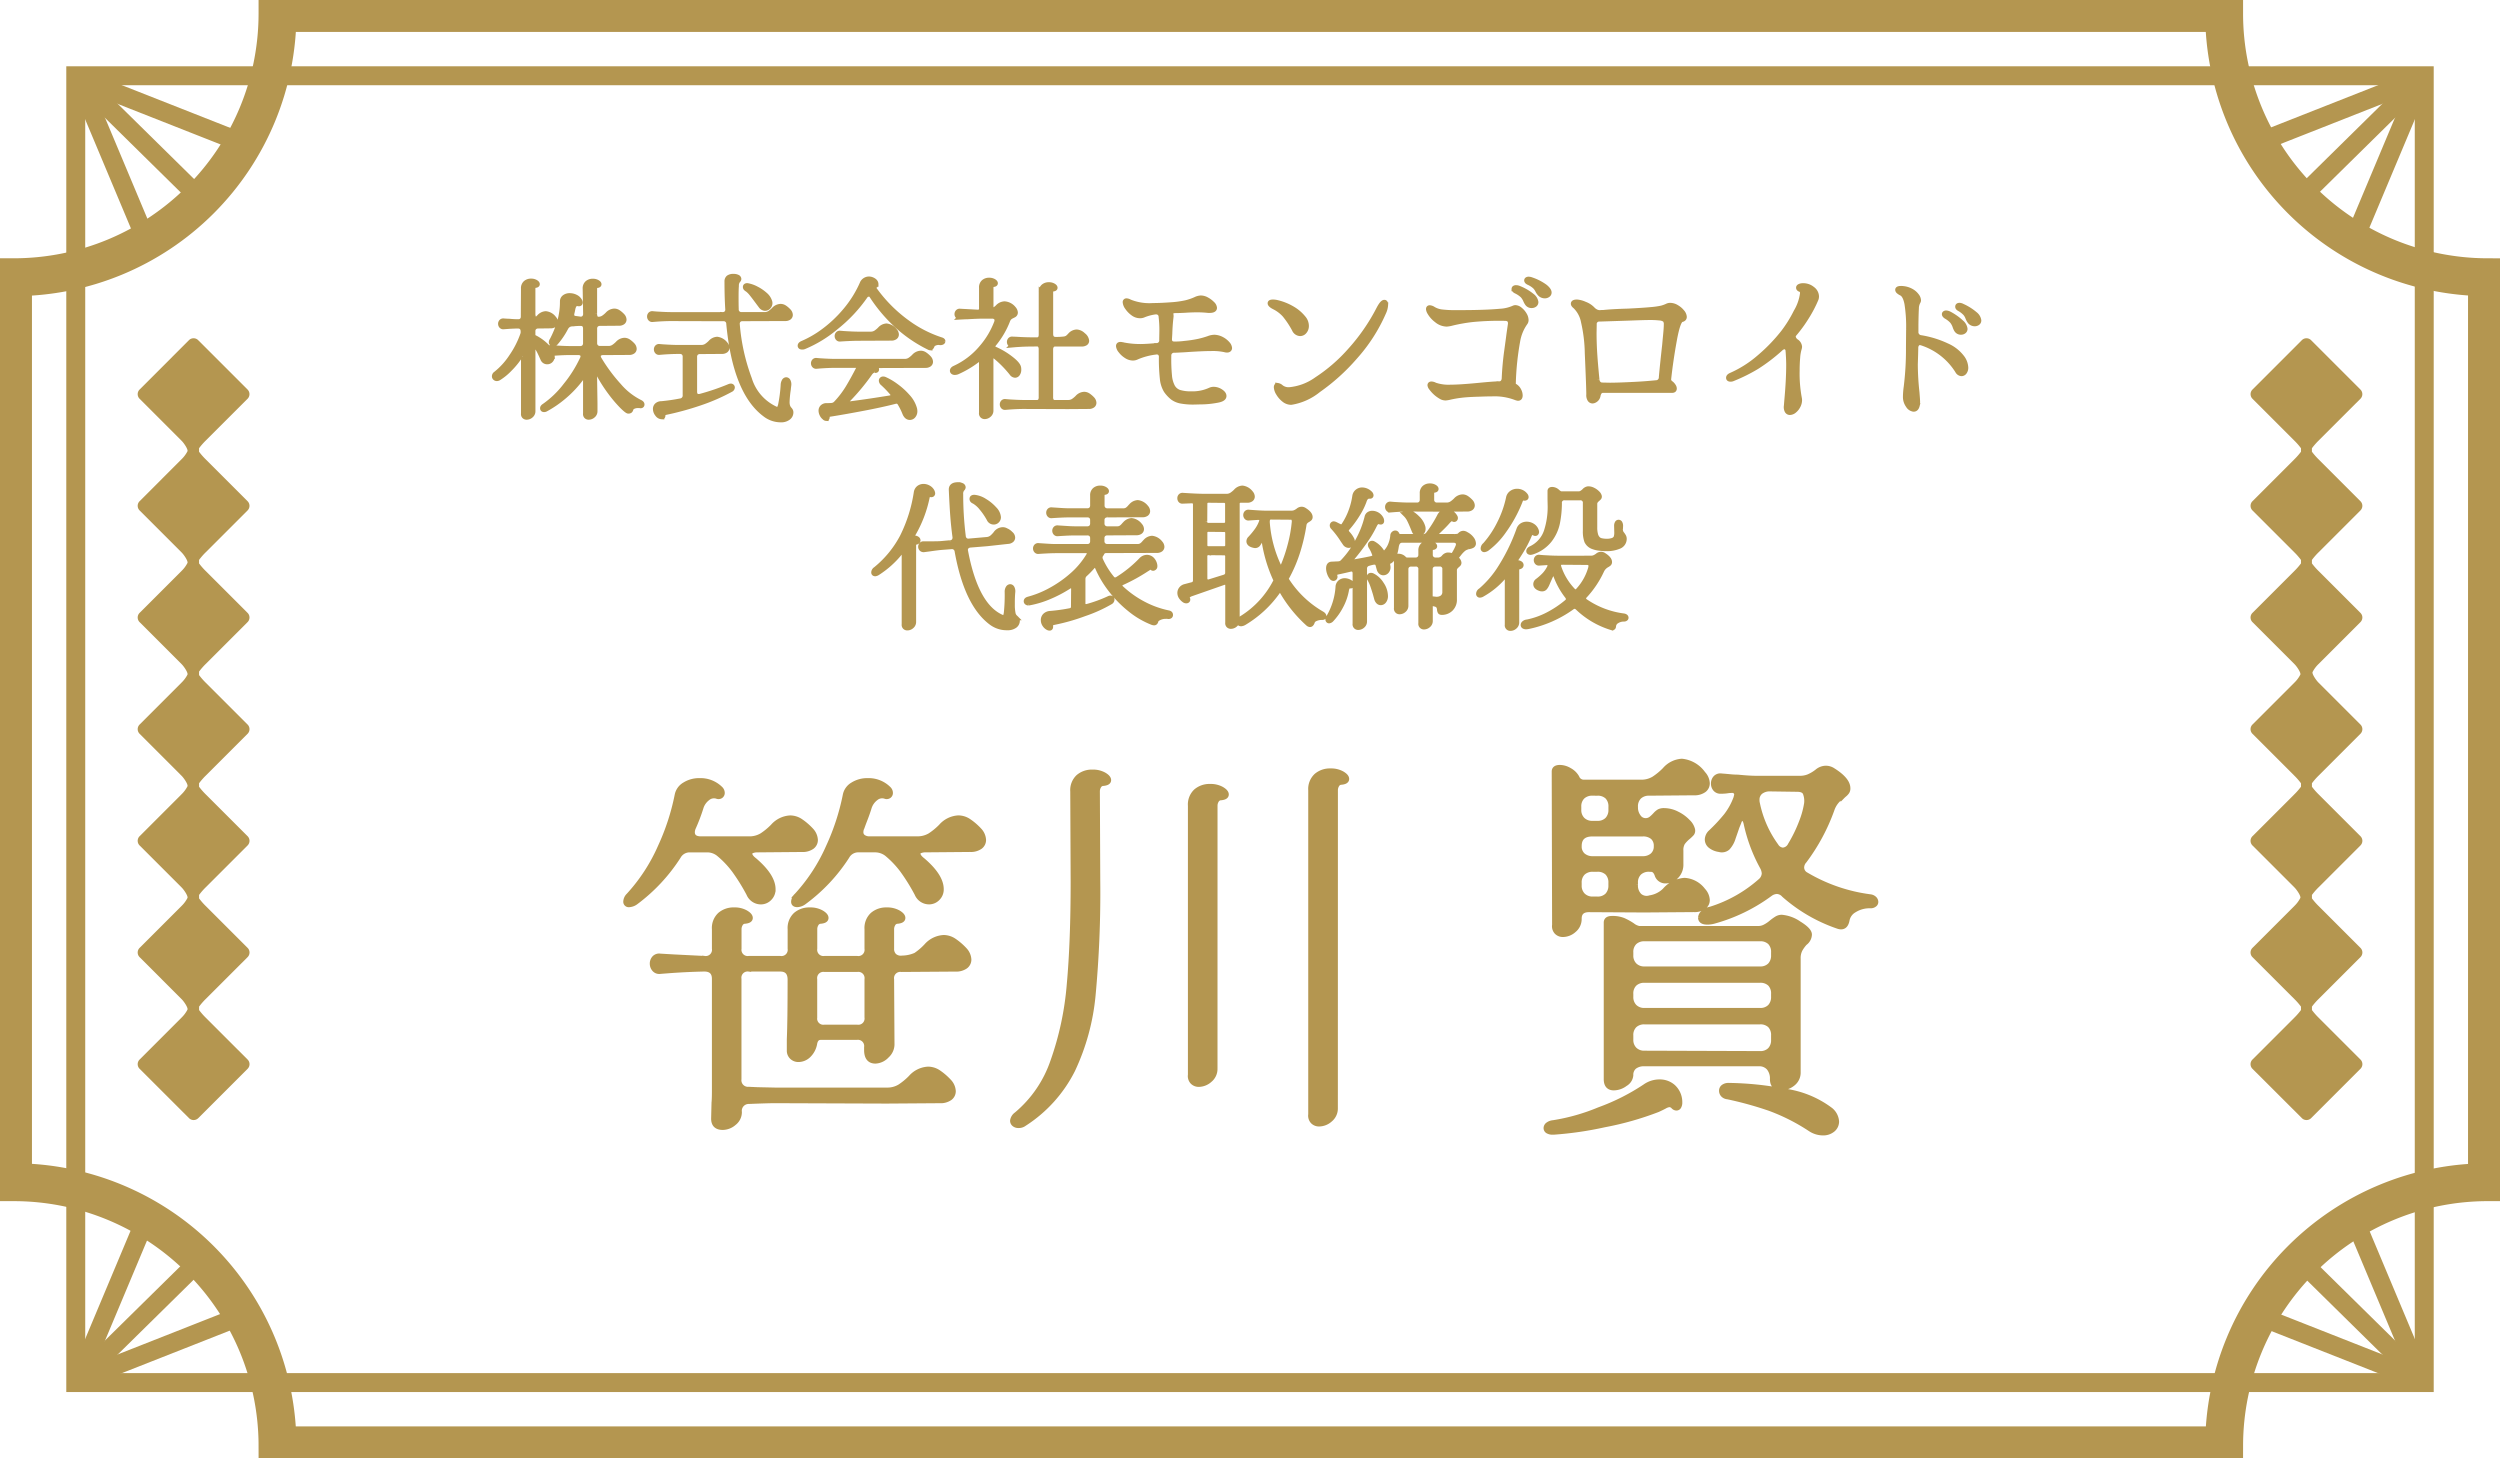
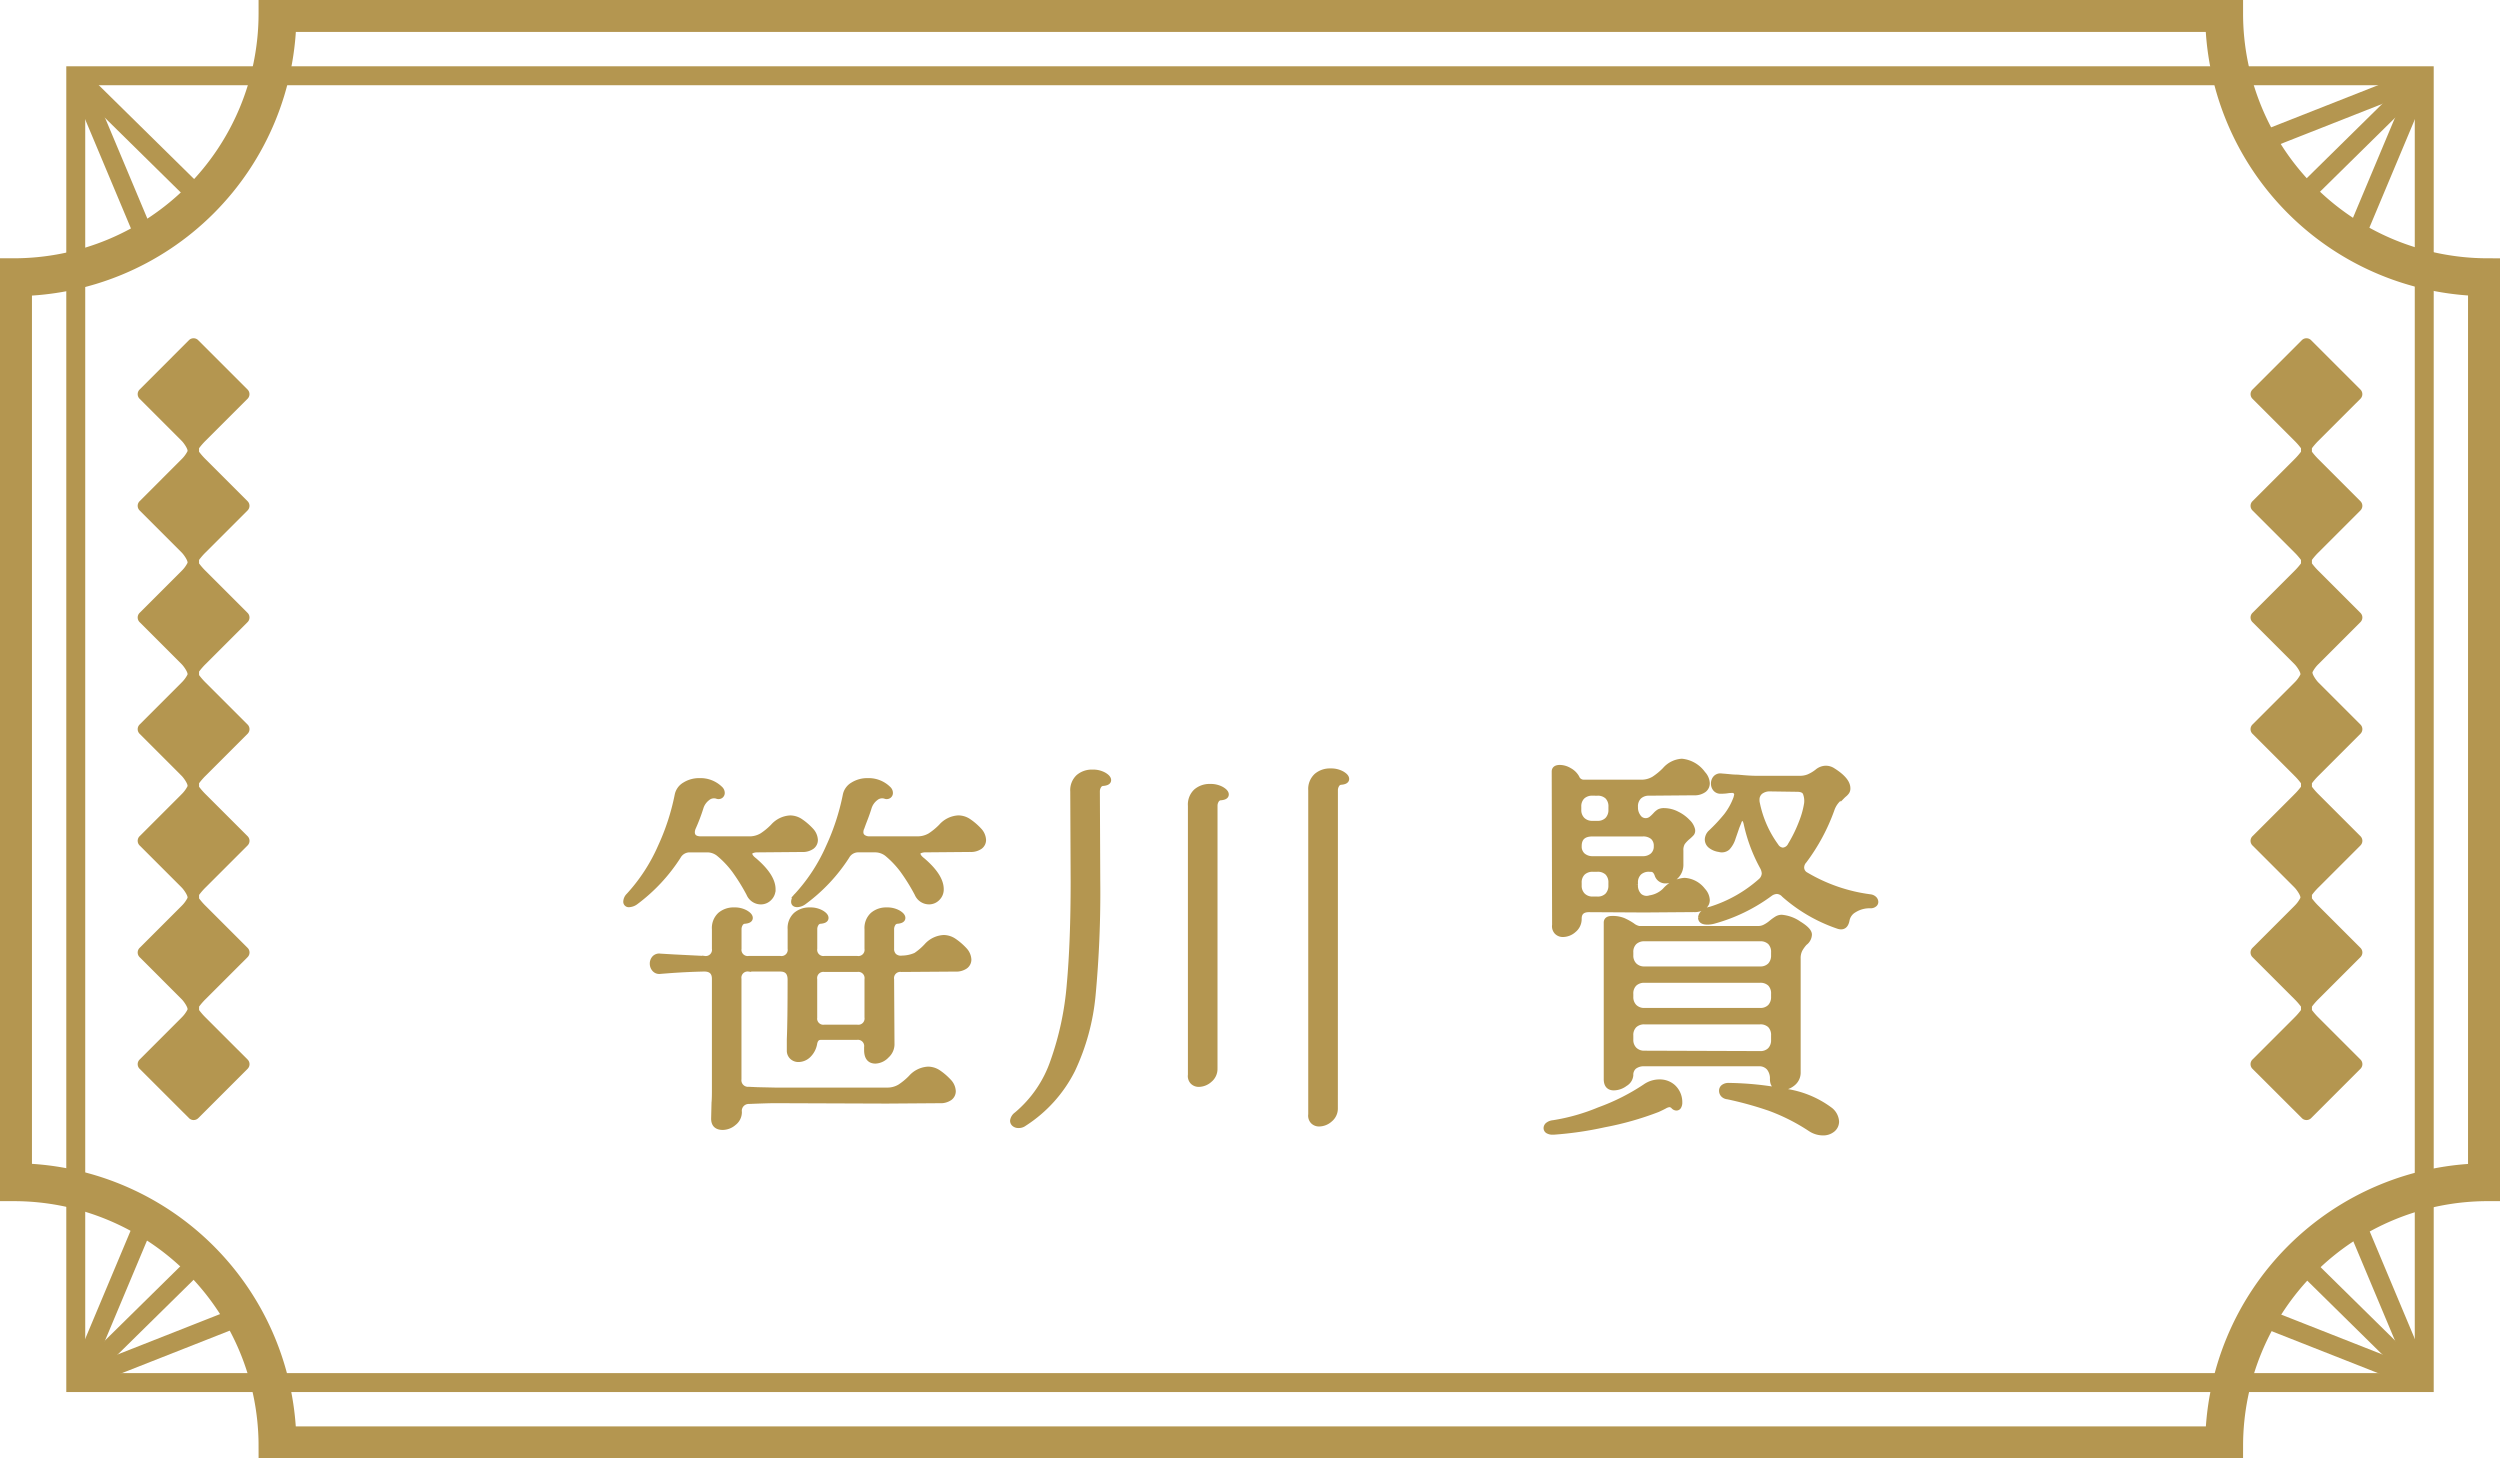
<svg xmlns="http://www.w3.org/2000/svg" width="264" height="154" viewBox="0 0 264 154">
  <defs>
    <clipPath id="clip-path">
      <rect id="長方形_6" data-name="長方形 6" width="264" height="154" transform="translate(0 0)" fill="none" />
    </clipPath>
  </defs>
  <g id="グループ_26" data-name="グループ 26" transform="translate(-726 -1784)">
-     <path id="パス_435" data-name="パス 435" d="M-79.648-3.536A7.742,7.742,0,0,0-77.968-5.4a9.684,9.684,0,0,0,1.184-2.36.337.337,0,0,1,.008-.056.931.931,0,0,0,.008-.152q0-.592-.56-.592-.176,0-.848.032l-.64.048a.269.269,0,0,1-.248-.088.35.35,0,0,1-.088-.232.342.342,0,0,1,.088-.24.279.279,0,0,1,.248-.08q.448.032.608.032.48.048.928.048a.513.513,0,0,0,.392-.144.559.559,0,0,0,.136-.4l.016-2.944a.749.749,0,0,1,.232-.6.863.863,0,0,1,.584-.2.94.94,0,0,1,.48.112q.192.112.192.224,0,.128-.256.144a.213.213,0,0,0-.152.112.406.406,0,0,0-.056.208V-9.92a1.137,1.137,0,0,0,.112.552q.112.2.24.088a2.49,2.49,0,0,0,.288-.256,1.014,1.014,0,0,1,.7-.352,1.228,1.228,0,0,1,.88.512.631.631,0,0,1,.176.4.349.349,0,0,1-.144.288.666.666,0,0,1-.416.112l-1.28.016a.569.569,0,0,0-.408.144A.546.546,0,0,0-75.712-8v.352a.308.308,0,0,0,.192.288,4.928,4.928,0,0,1,1.3.96.312.312,0,0,0,.208.112.548.548,0,0,0,.1-.016.293.293,0,0,1,.136,0l.384.032q1.008.064,1.552.064h1.1a.546.546,0,0,0,.416-.152.569.569,0,0,0,.144-.408v-1.52q0-.544-.512-.544-.368,0-.9.048a.8.8,0,0,0-.376.112.888.888,0,0,0-.28.32A7.973,7.973,0,0,1-73.3-6.8a.382.382,0,0,1-.272.128.234.234,0,0,1-.16-.056.192.192,0,0,1-.064-.152.352.352,0,0,1,.08-.192A10.906,10.906,0,0,0-72.9-9.08a7.535,7.535,0,0,0,.28-2.072.556.556,0,0,1,.224-.472.907.907,0,0,1,.56-.168,1.392,1.392,0,0,1,.616.144.977.977,0,0,1,.44.4.4.4,0,0,1,.064.192q0,.176-.208.144a.379.379,0,0,0-.416.128,1.216,1.216,0,0,0-.16.432q-.048.256-.08.368a1.4,1.4,0,0,0-.032.208.383.383,0,0,0,.128.3.582.582,0,0,0,.352.128l.4.032a.5.5,0,0,0,.416-.136.592.592,0,0,0,.144-.424l-.048-2.64a.749.749,0,0,1,.232-.6.863.863,0,0,1,.584-.2.94.94,0,0,1,.48.112q.192.112.192.224,0,.128-.256.144a.213.213,0,0,0-.152.112.406.406,0,0,0-.056.208v2.656a.75.75,0,0,0,.1.416.294.294,0,0,0,.256.144.988.988,0,0,0,.536-.136,2.683,2.683,0,0,0,.456-.376,1.027,1.027,0,0,1,.72-.352.788.788,0,0,1,.416.128,2.516,2.516,0,0,1,.448.384.631.631,0,0,1,.176.4.349.349,0,0,1-.144.288.666.666,0,0,1-.416.112l-1.984.016a.569.569,0,0,0-.408.144.546.546,0,0,0-.152.416v1.5a.551.551,0,0,0,.152.408.551.551,0,0,0,.408.152h.864a.988.988,0,0,0,.536-.136,2.683,2.683,0,0,0,.456-.376,1.027,1.027,0,0,1,.72-.352.788.788,0,0,1,.416.128,2.516,2.516,0,0,1,.448.384.631.631,0,0,1,.176.4.349.349,0,0,1-.144.288.666.666,0,0,1-.416.112l-2.736.016a.612.612,0,0,0-.36.1.313.313,0,0,0-.136.272.66.66,0,0,0,.1.3,17.436,17.436,0,0,0,2.064,2.784A7.123,7.123,0,0,0-64.4-.528q.208.1.208.24a.138.138,0,0,1-.056.12.168.168,0,0,1-.136.024,1.208,1.208,0,0,0-.224-.016,1.15,1.15,0,0,0-.5.1.45.45,0,0,0-.264.28.265.265,0,0,1-.1.168.331.331,0,0,1-.176.04q-.144,0-.7-.552a13.808,13.808,0,0,1-1.24-1.472,15.122,15.122,0,0,1-1.248-1.976q-.1-.192-.224-.192-.144,0-.144.256l.048,3.088V.416a.592.592,0,0,1-.216.472.694.694,0,0,1-.456.184.358.358,0,0,1-.264-.1.356.356,0,0,1-.088-.3V-2.992q0-.272-.16-.272-.112,0-.224.16a11.532,11.532,0,0,1-1.9,2.024,11.349,11.349,0,0,1-1.9,1.3.4.4,0,0,1-.176.048q-.176,0-.176-.16,0-.128.176-.24a10.163,10.163,0,0,0,2.28-2.2A13.407,13.407,0,0,0-70.512-5.12a.568.568,0,0,0,.064-.256.334.334,0,0,0-.136-.28.606.606,0,0,0-.376-.1h-.88q-.64,0-1.552.064-.3.016-.3.16l.016.176a.563.563,0,0,1-.16.416.506.506,0,0,1-.368.16.493.493,0,0,1-.48-.32l-.144-.32q-.032-.08-.2-.424a3.115,3.115,0,0,0-.376-.6q-.112-.112-.176-.112-.048,0-.088.064a.3.3,0,0,0-.04.16V.416a.592.592,0,0,1-.216.472.694.694,0,0,1-.456.184.358.358,0,0,1-.264-.1.356.356,0,0,1-.088-.3v-6.08q0-.192-.112-.192-.1,0-.16.128a7.934,7.934,0,0,1-1.152,1.44,5.943,5.943,0,0,1-1.168.96.424.424,0,0,1-.208.064.277.277,0,0,1-.192-.072.236.236,0,0,1-.08-.184A.326.326,0,0,1-79.648-3.536Zm18.5-5.808q-.64,0-1.552.064l-.384.032a.269.269,0,0,1-.248-.088.35.35,0,0,1-.088-.232.342.342,0,0,1,.088-.24.279.279,0,0,1,.248-.08l.384.032q1.008.064,1.552.064h5.44a.546.546,0,0,0,.416-.152.543.543,0,0,0,.128-.424q-.08-1.3-.08-2.9a.513.513,0,0,1,.168-.424.882.882,0,0,1,.552-.136.891.891,0,0,1,.4.08.238.238,0,0,1,.16.208.266.266,0,0,1-.1.176.852.852,0,0,0-.16.56q-.032.352-.032,1.232,0,.784.016,1.216a.52.52,0,0,0,.576.56h2.384a.988.988,0,0,0,.536-.136,2.683,2.683,0,0,0,.456-.376,1.027,1.027,0,0,1,.72-.352.788.788,0,0,1,.416.128,2.516,2.516,0,0,1,.448.384.631.631,0,0,1,.176.4.349.349,0,0,1-.144.288.666.666,0,0,1-.416.112l-4.5.016A.546.546,0,0,0-54-9.176a.567.567,0,0,0-.128.44,21.287,21.287,0,0,0,1.28,5.752A5.123,5.123,0,0,0-49.984.224q.256.1.4-.464a14.983,14.983,0,0,0,.272-2.1A.894.894,0,0,1-49.2-2.76a.27.27,0,0,1,.224-.152.253.253,0,0,1,.216.152.76.76,0,0,1,.072.424l-.08.64a11.026,11.026,0,0,0-.1,1.12,1.375,1.375,0,0,0,.032.368.914.914,0,0,0,.24.448,1.016,1.016,0,0,1,.072.1.386.386,0,0,1,.056.224.691.691,0,0,1-.288.552,1.215,1.215,0,0,1-.784.232,2.714,2.714,0,0,1-1.7-.592Q-54.368-1.584-55.056-8.8a.517.517,0,0,0-.576-.528Zm7.968-3.152A.221.221,0,0,1-53.3-12.7a.132.132,0,0,1,.064-.12.3.3,0,0,1,.192-.024,3.212,3.212,0,0,1,.92.328,4.248,4.248,0,0,1,.928.632,1.541,1.541,0,0,1,.5.768.416.416,0,0,1,.016.128.551.551,0,0,1-.16.392.5.5,0,0,1-.368.168.584.584,0,0,1-.448-.256l-.288-.384q-.448-.608-.7-.92A2.515,2.515,0,0,0-53.184-12.5Zm-9.184,6.72a.269.269,0,0,1-.248-.088A.35.35,0,0,1-62.7-6.1a.342.342,0,0,1,.088-.24.279.279,0,0,1,.248-.08l.384.032q1.008.064,1.552.064h2.464a.988.988,0,0,0,.536-.136,2.683,2.683,0,0,0,.456-.376,1.014,1.014,0,0,1,.7-.352,1.308,1.308,0,0,1,.88.512.631.631,0,0,1,.176.4.349.349,0,0,1-.144.288.666.666,0,0,1-.416.112l-2.3.016a.569.569,0,0,0-.408.144.546.546,0,0,0-.152.416v3.648q0,.512.432.512a.875.875,0,0,0,.192-.032,24.342,24.342,0,0,0,3.04-1.04.508.508,0,0,1,.144-.032.173.173,0,0,1,.128.048.153.153,0,0,1,.048.112.279.279,0,0,1-.176.24,20.429,20.429,0,0,1-3.3,1.432A30.509,30.509,0,0,1-61.6.544a.878.878,0,0,0-.312.112.172.172,0,0,0-.072.176V.9q0,.128-.112.128a.619.619,0,0,1-.488-.272A.912.912,0,0,1-62.8.176a.524.524,0,0,1,.16-.384.7.7,0,0,1,.48-.176,19.211,19.211,0,0,0,2-.288.556.556,0,0,0,.5-.608V-5.312a.563.563,0,0,0-.144-.416.563.563,0,0,0-.416-.144h-.208q-.64,0-1.552.064Zm15.28-.592a.568.568,0,0,1-.208.032q-.224,0-.224-.16t.272-.272a11.006,11.006,0,0,0,2.216-1.288,13.33,13.33,0,0,0,2.28-2.152,11.779,11.779,0,0,0,1.824-2.944.808.808,0,0,1,.688-.4.923.923,0,0,1,.352.08q.4.176.4.5a.172.172,0,0,1-.032.1.108.108,0,0,1-.1.048.108.108,0,0,0-.1.048.2.2,0,0,0-.032.112.287.287,0,0,0,.048.144,15.247,15.247,0,0,0,3.544,3.576,12.638,12.638,0,0,0,3.5,1.8q.24.064.24.176a.144.144,0,0,1-.1.128.385.385,0,0,1-.224.032l-.144-.016a1.02,1.02,0,0,0-.432.1.427.427,0,0,0-.256.272q-.08.192-.208.192A.284.284,0,0,1-33.9-6.3,14.364,14.364,0,0,1-36.776-8.16a16.265,16.265,0,0,1-3.208-3.648.311.311,0,0,0-.272-.112.44.44,0,0,0-.336.16,15.469,15.469,0,0,1-3.1,3.312A13,13,0,0,1-47.088-6.368Zm3.808-.816a.269.269,0,0,1-.248-.088.35.35,0,0,1-.088-.232.342.342,0,0,1,.088-.24.279.279,0,0,1,.248-.08l.384.032q1.008.064,1.552.064h1.264a.988.988,0,0,0,.536-.136,2.683,2.683,0,0,0,.456-.376,1.014,1.014,0,0,1,.7-.352,1.308,1.308,0,0,1,.88.512.631.631,0,0,1,.176.4.349.349,0,0,1-.144.288.666.666,0,0,1-.416.112l-3.456.016Q-42.08-7.264-43.28-7.184Zm-1.648,8.3a.915.915,0,0,1-.288-.352.953.953,0,0,1-.1-.4.524.524,0,0,1,.16-.384.606.606,0,0,1,.448-.16q.32,0,.5-.016a.683.683,0,0,0,.48-.224,9.866,9.866,0,0,0,1.28-1.68q.528-.88,1.12-2.032a.287.287,0,0,0,.048-.144q0-.128-.224-.128H-43.84q-.64,0-1.552.064l-.384.032a.269.269,0,0,1-.248-.088.35.35,0,0,1-.088-.232.342.342,0,0,1,.088-.24.279.279,0,0,1,.248-.08l.384.032q1.008.064,1.552.064h7.36a.988.988,0,0,0,.536-.136,2.683,2.683,0,0,0,.456-.376,1.027,1.027,0,0,1,.72-.352.788.788,0,0,1,.416.128A2.516,2.516,0,0,1-33.9-5.2a.631.631,0,0,1,.176.4.349.349,0,0,1-.144.288.666.666,0,0,1-.416.112l-5.12.016q-.144,0-.144.064a.274.274,0,0,0,.048.128.366.366,0,0,1,.08.208q0,.128-.176.112a.383.383,0,0,0-.288.048,1.021,1.021,0,0,0-.272.288A22.25,22.25,0,0,1-42.432-.8a.392.392,0,0,0-.16.272.144.144,0,0,0,.1.128.47.47,0,0,0,.256.032q1.984-.256,4.224-.624.3-.064.3-.272a.391.391,0,0,0-.112-.256,10.36,10.36,0,0,0-.96-.992.4.4,0,0,1-.16-.288.185.185,0,0,1,.056-.136.205.205,0,0,1,.152-.056.426.426,0,0,1,.192.048,6.283,6.283,0,0,1,1.176.7,7.3,7.3,0,0,1,1.24,1.128,3.123,3.123,0,0,1,.72,1.28,1.348,1.348,0,0,1,.032.24.749.749,0,0,1-.16.5.485.485,0,0,1-.384.192q-.352,0-.544-.464A6.545,6.545,0,0,0-36.976-.4a.416.416,0,0,0-.352-.224.882.882,0,0,0-.176.032q-1.376.352-3.3.72t-3.528.624a.7.7,0,0,0-.248.08.169.169,0,0,0-.056.176v.048q0,.144-.112.144A.286.286,0,0,1-44.928,1.12Zm13.76-5.264a8.086,8.086,0,0,0,2.8-2.144,8.76,8.76,0,0,0,1.6-2.688.568.568,0,0,0,.032-.208.373.373,0,0,0-.136-.3.575.575,0,0,0-.376-.112h-1.008q-.512,0-1.584.064-.208,0-.784.032a.319.319,0,0,1-.248-.1.321.321,0,0,1-.088-.224.35.35,0,0,1,.088-.232.269.269,0,0,1,.248-.088l1.856.1a.354.354,0,0,0,.4-.4v-2.176a.749.749,0,0,1,.232-.6.863.863,0,0,1,.584-.2.94.94,0,0,1,.48.112q.192.112.192.224,0,.128-.256.144a.213.213,0,0,0-.152.112.406.406,0,0,0-.056.208v1.952a.576.576,0,0,0,.064.288.2.2,0,0,0,.176.112.213.213,0,0,0,.128-.048,1.872,1.872,0,0,0,.32-.256,1.041,1.041,0,0,1,.736-.352,1.352,1.352,0,0,1,.96.512.715.715,0,0,1,.192.416.309.309,0,0,1-.176.288l-.224.112a.846.846,0,0,0-.248.176.882.882,0,0,0-.152.24A8.984,8.984,0,0,1-27.04-6.656a.479.479,0,0,0-.1.256q0,.176.24.272a7.76,7.76,0,0,1,1.616.96q.8.608.864.992a.953.953,0,0,1,.016.208.741.741,0,0,1-.12.44.343.343,0,0,1-.28.168.484.484,0,0,1-.368-.224A11.75,11.75,0,0,0-26.848-5.3a.391.391,0,0,0-.256-.112.2.2,0,0,0-.176.1.455.455,0,0,0-.064.256V.352a.592.592,0,0,1-.216.472.694.694,0,0,1-.456.184A.358.358,0,0,1-28.28.9a.356.356,0,0,1-.088-.3v-5.28q0-.336-.24-.336a.391.391,0,0,0-.256.112,10.4,10.4,0,0,1-2.048,1.2.822.822,0,0,1-.256.048.319.319,0,0,1-.2-.056.167.167,0,0,1-.072-.136Q-31.44-4.032-31.168-4.144Zm6.08-2.416a.269.269,0,0,1-.248-.088.35.35,0,0,1-.088-.232.342.342,0,0,1,.088-.24.279.279,0,0,1,.248-.08l.416.016q.9.064,2.16.064.448,0,.448-.56v-4.464a.749.749,0,0,1,.232-.6.863.863,0,0,1,.584-.2.94.94,0,0,1,.48.112q.192.112.192.224,0,.128-.256.144a.213.213,0,0,0-.152.112.406.406,0,0,0-.056.208v4.4q0,.576.512.576a6.436,6.436,0,0,0,.848-.04.925.925,0,0,0,.384-.12,2.248,2.248,0,0,0,.3-.288.981.981,0,0,1,.688-.336,1.075,1.075,0,0,1,.7.336.866.866,0,0,1,.368.608.3.3,0,0,1-.136.256.744.744,0,0,1-.424.1H-20.56a.431.431,0,0,0-.36.152.668.668,0,0,0-.12.424v5.008a.7.7,0,0,0,.1.416.415.415,0,0,0,.36.144h1.36a.988.988,0,0,0,.536-.136,2.683,2.683,0,0,0,.456-.376,1.027,1.027,0,0,1,.72-.352.788.788,0,0,1,.416.128,2.516,2.516,0,0,1,.448.384.631.631,0,0,1,.176.4.349.349,0,0,1-.144.288.666.666,0,0,1-.416.112l-2.192.016L-23.9-.064q-.64,0-1.552.064l-.384.032a.269.269,0,0,1-.248-.088.35.35,0,0,1-.088-.232.342.342,0,0,1,.088-.24.279.279,0,0,1,.248-.08l.384.032q1.008.064,1.552.064h1.376a.415.415,0,0,0,.36-.144.7.7,0,0,0,.1-.416V-6.1a.711.711,0,0,0-.1-.408.353.353,0,0,0-.312-.152q-.944,0-1.488.024T-25.088-6.56ZM-5.9-.528A7.039,7.039,0,0,1-7.32-.64a2.136,2.136,0,0,1-.856-.368,3.583,3.583,0,0,1-.688-.736,2.982,2.982,0,0,1-.408-1.3,19.424,19.424,0,0,1-.1-2.248.526.526,0,0,0-.16-.424.529.529,0,0,0-.448-.088,7.108,7.108,0,0,0-1.968.528.917.917,0,0,1-.416.1,1.309,1.309,0,0,1-.712-.232,2.238,2.238,0,0,1-.592-.544.947.947,0,0,1-.232-.5q0-.24.352-.176a9.2,9.2,0,0,0,1.984.208q.576,0,1.7-.1a.525.525,0,0,0,.528-.592l.016-.96a11.752,11.752,0,0,0-.08-1.472.511.511,0,0,0-.184-.4.588.588,0,0,0-.44-.1,4.973,4.973,0,0,0-1.2.32.891.891,0,0,1-.4.08,1.243,1.243,0,0,1-.744-.264,2.458,2.458,0,0,1-.592-.608,1.1,1.1,0,0,1-.232-.568.141.141,0,0,1,.16-.16.766.766,0,0,1,.336.112,5.523,5.523,0,0,0,2.464.384q.784,0,1.856-.08a10.275,10.275,0,0,0,1.6-.216,6.043,6.043,0,0,0,1.008-.344,1.477,1.477,0,0,1,.576-.16,1.336,1.336,0,0,1,.64.184,2.394,2.394,0,0,1,.576.432.689.689,0,0,1,.24.44q0,.288-.544.288a1.761,1.761,0,0,1-.272-.016q-.512-.048-.992-.048-.656,0-1.328.048-.64.032-.96.032-.512,0-.512.256a1.7,1.7,0,0,0,.016.192.784.784,0,0,1,0,.224q-.1.848-.128,1.76l-.032.512q-.032.56.5.56a7.575,7.575,0,0,0,1.056-.064,12.917,12.917,0,0,0,1.5-.224,9.462,9.462,0,0,0,1.056-.3,1.751,1.751,0,0,1,.64-.128,1.857,1.857,0,0,1,.808.24A2.072,2.072,0,0,1-2.36-6.7a.777.777,0,0,1,.216.456.205.205,0,0,1-.072.16.291.291,0,0,1-.2.064.623.623,0,0,1-.224-.032,6.072,6.072,0,0,0-1.472-.128q-.9,0-2.784.128Q-7.808-6-8-6a.531.531,0,0,0-.56.576,17.556,17.556,0,0,0,.072,2.088A2.992,2.992,0,0,0-8.16-2.16a1.277,1.277,0,0,0,.72.584,4.2,4.2,0,0,0,1.264.152,4.435,4.435,0,0,0,1.968-.4.923.923,0,0,1,.352-.08,1.38,1.38,0,0,1,.76.232q.36.232.36.488,0,.32-.624.448A9.689,9.689,0,0,1-5.3-.544ZM4.672-8.208a9.507,9.507,0,0,0-1.008-1.52,3.691,3.691,0,0,0-1.12-.848q-.432-.224-.432-.4,0-.144.32-.144a1.93,1.93,0,0,1,.464.064,5.788,5.788,0,0,1,1.568.632,4.2,4.2,0,0,1,1.168.984,1.3,1.3,0,0,1,.336.848.894.894,0,0,1-.2.592.6.6,0,0,1-.472.24A.71.71,0,0,1,4.672-8.208ZM4.352-.5a1.219,1.219,0,0,1-.776-.288,2.413,2.413,0,0,1-.584-.672,1.353,1.353,0,0,1-.224-.64q0-.208.144-.208a.7.7,0,0,1,.384.192,1.278,1.278,0,0,0,.848.256A5.836,5.836,0,0,0,7.032-2.944a17.273,17.273,0,0,0,3.52-3.048,20.575,20.575,0,0,0,3.064-4.44q.352-.656.576-.656.144,0,.144.272a2.226,2.226,0,0,1-.224.848A17.5,17.5,0,0,1,11.088-5.28,21.2,21.2,0,0,1,7.232-1.8,6.1,6.1,0,0,1,4.352-.5ZM30.64-11.936a1.357,1.357,0,0,1-.256-.352,1.626,1.626,0,0,0-.3-.44,2.507,2.507,0,0,0-.688-.44q-.192-.1-.192-.224a.122.122,0,0,1,.056-.1.289.289,0,0,1,.168-.04.913.913,0,0,1,.3.064,5.394,5.394,0,0,1,1.424.728q.448.36.448.632a.314.314,0,0,1-.144.264.559.559,0,0,1-.336.1A.725.725,0,0,1,30.64-11.936Zm-1.36.992a1.735,1.735,0,0,1-.192-.352,1.783,1.783,0,0,0-.312-.488,2.72,2.72,0,0,0-.712-.472q-.192-.1-.192-.24a.122.122,0,0,1,.056-.1.289.289,0,0,1,.168-.04.74.74,0,0,1,.3.064,5.224,5.224,0,0,1,1.384.8,1.03,1.03,0,0,1,.424.672.334.334,0,0,1-.136.28.55.55,0,0,1-.344.1A.546.546,0,0,1,29.28-10.944ZM28.064-.992a6.257,6.257,0,0,0-2.512-.4q-.528,0-1.36.032-1.2.032-1.856.112a11.977,11.977,0,0,0-1.216.208,2.713,2.713,0,0,1-.464.08,1.077,1.077,0,0,1-.384-.08A3.248,3.248,0,0,1,19.152-2a.622.622,0,0,1-.16-.32q0-.144.176-.144a.875.875,0,0,1,.368.112,4.419,4.419,0,0,0,1.648.224q.976,0,2.96-.192,1.632-.16,2.16-.16a.479.479,0,0,0,.376-.152.676.676,0,0,0,.152-.424q.064-1.456.264-2.9t.232-1.72q.144-1.008.16-1.1.048-.592-.576-.592a28.988,28.988,0,0,0-3.432.128,17.9,17.9,0,0,0-2.1.368,3.106,3.106,0,0,1-.608.112,1.736,1.736,0,0,1-1.08-.424,2.74,2.74,0,0,1-.776-.9.85.85,0,0,1-.08-.272q0-.16.144-.16a.821.821,0,0,1,.384.144,2.264,2.264,0,0,0,.888.3A12.341,12.341,0,0,0,21.9-10q1.12,0,1.856-.016,1.616-.032,2.624-.128a4.1,4.1,0,0,0,1.456-.336.426.426,0,0,1,.192-.048.829.829,0,0,1,.5.216,1.9,1.9,0,0,1,.456.528,1.161,1.161,0,0,1,.184.584.492.492,0,0,1-.1.3,4.67,4.67,0,0,0-.784,1.9,29.346,29.346,0,0,0-.464,4.464v.048A.288.288,0,0,0,28-2.224a1.069,1.069,0,0,1,.392.432,1.17,1.17,0,0,1,.152.544q0,.32-.24.32A1.128,1.128,0,0,1,28.064-.992Zm7.7-.32q0-.768-.16-4.368a15.855,15.855,0,0,0-.4-3.328,3.058,3.058,0,0,0-.864-1.632q-.208-.16-.208-.288,0-.192.4-.192a2.479,2.479,0,0,1,.824.224,2.2,2.2,0,0,1,.824.528,1.216,1.216,0,0,0,.376.28.859.859,0,0,0,.44.088,2.585,2.585,0,0,1,.336-.016q.976-.1,2.56-.144,1.616-.08,2.44-.16a8.443,8.443,0,0,0,1.128-.16,3.354,3.354,0,0,0,.576-.208.716.716,0,0,1,.352-.08,1.326,1.326,0,0,1,.672.208,2.069,2.069,0,0,1,.584.5.894.894,0,0,1,.232.52q0,.24-.288.3-.384.08-.768,2.2t-.592,4.04a.45.45,0,0,0,.048.28A.792.792,0,0,0,44.5-2.5a1.211,1.211,0,0,1,.232.272.507.507,0,0,1,.088.256q0,.208-.24.208H37.328a.493.493,0,0,0-.376.128.891.891,0,0,0-.184.416.7.7,0,0,1-.448.544.508.508,0,0,1-.144.032.354.354,0,0,1-.3-.168A.868.868,0,0,1,35.76-1.312Zm.9-1.568a.539.539,0,0,0,.576.528L38-2.336q.848,0,2.416-.08,1.136-.048,2.448-.176a.554.554,0,0,0,.56-.576q.112-1.264.352-3.408.032-.368.1-1.072t.072-1.024a.8.8,0,0,0-.128-.544,1.067,1.067,0,0,0-.56-.192,9.251,9.251,0,0,0-1.056-.048q-.544,0-2.24.064l-3.056.1a.506.506,0,0,0-.544.56l-.016.88q0,.864.048,1.808Q36.464-4.784,36.656-2.88Zm20,2.272q.208-2.256.208-3.856,0-.576-.064-1.472a.514.514,0,0,0-.12-.32.327.327,0,0,0-.248-.112.653.653,0,0,0-.4.192,18.353,18.353,0,0,1-2.5,1.912,17.61,17.61,0,0,1-2.52,1.256.6.6,0,0,1-.272.064q-.224,0-.224-.16,0-.176.3-.3a11.778,11.778,0,0,0,2.912-1.848A17.988,17.988,0,0,0,56.3-7.9a13.256,13.256,0,0,0,1.352-2.176,5.019,5.019,0,0,0,.68-1.952q0-.32-.192-.384-.224-.064-.224-.208,0-.1.136-.16a.853.853,0,0,1,.36-.064,1.526,1.526,0,0,1,.992.352,1.02,1.02,0,0,1,.432.8.861.861,0,0,1-.048.272,12.9,12.9,0,0,1-.984,1.888,14.358,14.358,0,0,1-1.3,1.792.483.483,0,0,0-.128.288.726.726,0,0,0,.32.5.75.75,0,0,1,.352.576.882.882,0,0,1-.032.176,4.242,4.242,0,0,0-.168.968q-.056.648-.056,1.416a13.975,13.975,0,0,0,.224,2.816,1.348,1.348,0,0,1,.032.24,1.349,1.349,0,0,1-.168.648,1.521,1.521,0,0,1-.408.5.77.77,0,0,1-.464.184.345.345,0,0,1-.3-.176.888.888,0,0,1-.08-.544Zm13.808.432q-.1.4-.384.4a.779.779,0,0,1-.592-.392A1.537,1.537,0,0,1,69.2-1.1a8.072,8.072,0,0,1,.08-1.024,31.816,31.816,0,0,0,.24-4.128l.016-1.92a15.443,15.443,0,0,0-.176-2.752q-.176-.9-.576-1.1a1.292,1.292,0,0,1-.3-.192.261.261,0,0,1-.1-.176q0-.16.352-.16a1.761,1.761,0,0,1,.272.016,2.191,2.191,0,0,1,.856.28,1.784,1.784,0,0,1,.552.488.871.871,0,0,1,.192.48.309.309,0,0,1-.048.16,1.492,1.492,0,0,0-.176.72q-.032.512-.048,1.68v.752a.575.575,0,0,0,.528.624,10.338,10.338,0,0,1,2.736.848,4.02,4.02,0,0,1,1.6,1.248,1.915,1.915,0,0,1,.4,1.072.774.774,0,0,1-.136.472.4.4,0,0,1-.328.184.532.532,0,0,1-.432-.3,6.99,6.99,0,0,0-3.728-2.928.686.686,0,0,0-.24-.048.356.356,0,0,0-.288.136.645.645,0,0,0-.128.376l-.016.7-.032,1.072a27.6,27.6,0,0,0,.176,2.976q.064.8.064.96A1.593,1.593,0,0,1,70.464-.176ZM76.016-9.04a1.538,1.538,0,0,1-.208-.368,1.609,1.609,0,0,0-.264-.48,2.57,2.57,0,0,0-.648-.5q-.176-.1-.176-.224,0-.16.208-.16a.755.755,0,0,1,.32.1,5.577,5.577,0,0,1,1.32.832,1.038,1.038,0,0,1,.408.672.32.32,0,0,1-.128.272.518.518,0,0,1-.32.1A.652.652,0,0,1,76.016-9.04Zm-1.424.864a1.664,1.664,0,0,1-.16-.368,1.924,1.924,0,0,0-.28-.52,2.6,2.6,0,0,0-.664-.52q-.176-.128-.176-.24a.122.122,0,0,1,.056-.1.257.257,0,0,1,.152-.04.858.858,0,0,1,.336.1,5.875,5.875,0,0,1,1.272.9,1.1,1.1,0,0,1,.392.688.32.32,0,0,1-.128.272.492.492,0,0,1-.3.1A.543.543,0,0,1,74.592-8.176ZM-32.5,14.816q-.432.032-1.312.16l-.608.08a.324.324,0,0,1-.272-.08.326.326,0,0,1-.1-.24.339.339,0,0,1,.08-.224.3.3,0,0,1,.24-.1h.992q.656,0,.944-.032l.864-.08a.511.511,0,0,0,.4-.184.588.588,0,0,0,.1-.44q-.16-1.2-.24-2.328t-.144-2.616q-.032-.56.72-.56a.891.891,0,0,1,.4.08.238.238,0,0,1,.16.208.266.266,0,0,1-.1.176.781.781,0,0,0-.16.56,35.7,35.7,0,0,0,.272,4.432.587.587,0,0,0,.192.392.542.542,0,0,0,.432.1l1.84-.16a.967.967,0,0,0,.52-.192,2.756,2.756,0,0,0,.408-.416.953.953,0,0,1,.752-.432.7.7,0,0,1,.368.1,1.352,1.352,0,0,1,.48.336.549.549,0,0,1,.224.416.364.364,0,0,1-.136.28.637.637,0,0,1-.392.136l-2.176.24-1.776.144a.6.6,0,0,0-.408.192.5.5,0,0,0-.088.432q1.12,5.936,3.952,7.024.24.1.328-.52a18.048,18.048,0,0,0,.088-2.184.744.744,0,0,1,.1-.424.289.289,0,0,1,.232-.152.253.253,0,0,1,.216.152.76.76,0,0,1,.072.424q-.048.5-.048,1.168a5.055,5.055,0,0,0,.08,1.1.764.764,0,0,0,.168.344l.12.12a.483.483,0,0,1,.112.12.325.325,0,0,1,.048.184.654.654,0,0,1-.28.536,1.272,1.272,0,0,1-.792.216,2.72,2.72,0,0,1-1.68-.528q-2.624-1.936-3.632-7.552a.533.533,0,0,0-.624-.48Zm-7.04,2.288a11,11,0,0,0,2.824-3.448,15.672,15.672,0,0,0,1.464-4.664.753.753,0,0,1,.28-.48.824.824,0,0,1,.5-.16,1.064,1.064,0,0,1,.528.144.95.95,0,0,1,.384.384.773.773,0,0,1,.064.208.156.156,0,0,1-.056.136.2.2,0,0,1-.152.024.485.485,0,0,0-.144-.016.174.174,0,0,0-.136.064.664.664,0,0,0-.1.256,12.873,12.873,0,0,1-1.488,3.872.377.377,0,0,0-.048.16q0,.176.256.224a.5.5,0,0,1,.24.1.206.206,0,0,1,.08.152.174.174,0,0,1-.064.136.354.354,0,0,1-.192.072.213.213,0,0,0-.152.112.406.406,0,0,0-.056.208v8.08a.592.592,0,0,1-.216.472.694.694,0,0,1-.456.184.358.358,0,0,1-.264-.1.356.356,0,0,1-.088-.3V15.472q0-.272-.16-.272a.342.342,0,0,0-.224.144,9.961,9.961,0,0,1-2.4,2.16.639.639,0,0,1-.256.1q-.176,0-.176-.16A.439.439,0,0,1-39.536,17.1Zm10.3-7.2a.251.251,0,0,1-.128-.224q0-.192.288-.176a2.471,2.471,0,0,1,1.064.392,4.364,4.364,0,0,1,1.032.848,1.4,1.4,0,0,1,.432.872.511.511,0,0,1-.152.376.492.492,0,0,1-.36.152.543.543,0,0,1-.5-.336,7.044,7.044,0,0,0-.792-1.16A2.9,2.9,0,0,0-29.232,9.9Zm5.84,10.352a10.32,10.32,0,0,0,2.256-.9,12.245,12.245,0,0,0,2.28-1.568,8.782,8.782,0,0,0,1.816-2.144.448.448,0,0,0,.064-.224.227.227,0,0,0-.088-.184.382.382,0,0,0-.248-.072h-3.232q-.576,0-1.776.08a.269.269,0,0,1-.248-.088.35.35,0,0,1-.088-.232.342.342,0,0,1,.088-.24.279.279,0,0,1,.248-.08l.736.048q.688.048,1.04.048h3.36a.546.546,0,0,0,.416-.152.569.569,0,0,0,.144-.408v-.288a.563.563,0,0,0-.144-.416.563.563,0,0,0-.416-.144h-1.328q-.576,0-1.776.08a.269.269,0,0,1-.248-.088.35.35,0,0,1-.088-.232.342.342,0,0,1,.088-.24.279.279,0,0,1,.248-.08l.736.048q.7.048,1.04.048h1.328a.546.546,0,0,0,.416-.152.569.569,0,0,0,.144-.408v-.32a.563.563,0,0,0-.144-.416.563.563,0,0,0-.416-.144h-1.968q-.576,0-1.776.08a.269.269,0,0,1-.248-.088.35.35,0,0,1-.088-.232.342.342,0,0,1,.088-.24.279.279,0,0,1,.248-.08l.736.048q.688.048,1.04.048h1.968a.546.546,0,0,0,.416-.152.569.569,0,0,0,.144-.408V9.328a.749.749,0,0,1,.232-.6.863.863,0,0,1,.584-.2.94.94,0,0,1,.48.112q.192.112.192.224,0,.128-.256.144a.213.213,0,0,0-.152.112.406.406,0,0,0-.056.208v1.04a.551.551,0,0,0,.152.408.551.551,0,0,0,.408.152h1.664a.716.716,0,0,0,.4-.1,1.287,1.287,0,0,0,.256-.224q.112-.128.176-.192a1.014,1.014,0,0,1,.7-.352,1.308,1.308,0,0,1,.88.512.631.631,0,0,1,.176.4.349.349,0,0,1-.144.288.666.666,0,0,1-.416.112l-3.7.016a.569.569,0,0,0-.408.144.546.546,0,0,0-.152.416v.32a.551.551,0,0,0,.152.408.551.551,0,0,0,.408.152h1.024a.716.716,0,0,0,.4-.1,1.287,1.287,0,0,0,.256-.224q.112-.128.176-.192a1.014,1.014,0,0,1,.7-.352,1.308,1.308,0,0,1,.88.512.631.631,0,0,1,.176.4.349.349,0,0,1-.144.288.666.666,0,0,1-.416.112l-3.056.016a.569.569,0,0,0-.408.144.546.546,0,0,0-.152.416v.288a.551.551,0,0,0,.152.408.551.551,0,0,0,.408.152h3.184a.716.716,0,0,0,.4-.1,1.287,1.287,0,0,0,.256-.224q.112-.128.176-.192a1.014,1.014,0,0,1,.7-.352,1.308,1.308,0,0,1,.88.512.631.631,0,0,1,.176.4.349.349,0,0,1-.144.288.666.666,0,0,1-.416.112l-5.328.016a.465.465,0,0,0-.464.288l-.08.128a.539.539,0,0,0-.1.3.686.686,0,0,0,.048.24,8.665,8.665,0,0,0,1.2,1.936.383.383,0,0,0,.32.176.476.476,0,0,0,.24-.064,12.887,12.887,0,0,0,2.512-2.032.857.857,0,0,1,.608-.288.768.768,0,0,1,.56.24,1.129,1.129,0,0,1,.3.64V16.8a.2.2,0,0,1-.12.2.138.138,0,0,1-.184-.024.183.183,0,0,0-.144-.08.444.444,0,0,0-.216.088q-.136.088-.216.136A18.663,18.663,0,0,1-13.5,18.544q-.224.1-.224.272a.382.382,0,0,0,.128.272,10.634,10.634,0,0,0,2.352,1.672,9.861,9.861,0,0,0,2.656.952q.208.048.208.224a.162.162,0,0,1-.072.144.29.29,0,0,1-.2.032A1.325,1.325,0,0,0-8.9,22.1a1.532,1.532,0,0,0-.68.152q-.312.152-.344.328-.048.208-.208.208a.962.962,0,0,1-.16-.032A8.867,8.867,0,0,1-12.7,21.344a12.085,12.085,0,0,1-2.032-2.08,10.779,10.779,0,0,1-1.376-2.32q-.1-.24-.272-.24a.386.386,0,0,0-.256.16,10.384,10.384,0,0,1-.768.784.638.638,0,0,0-.224.48v2.56q0,.352.3.352a.485.485,0,0,0,.144-.016,14.351,14.351,0,0,0,2.272-.832.4.4,0,0,1,.176-.048.173.173,0,0,1,.128.048.173.173,0,0,1,.048.128.315.315,0,0,1-.16.256,15,15,0,0,1-2.76,1.248,20.792,20.792,0,0,1-3.192.912q-.448.1-.384.352a.223.223,0,0,1,.016.1q0,.224-.256.128a.936.936,0,0,1-.392-.344.877.877,0,0,1-.152-.488.678.678,0,0,1,.192-.488.869.869,0,0,1,.576-.232,18.77,18.77,0,0,0,2.064-.288.4.4,0,0,0,.352-.448l.016-1.824q0-.336-.24-.336a.458.458,0,0,0-.24.08,13.454,13.454,0,0,1-2.1,1.1,10.044,10.044,0,0,1-2.056.624l-.112.016a.291.291,0,0,1-.184-.056.167.167,0,0,1-.072-.136Q-23.648,20.32-23.392,20.256Zm16.3-10.32a.269.269,0,0,1-.248-.088A.371.371,0,0,1-7.424,9.6a.321.321,0,0,1,.088-.224.279.279,0,0,1,.248-.08q1.536.1,2.256.1H-2.5a.988.988,0,0,0,.536-.136A2.683,2.683,0,0,0-1.5,8.88a1.014,1.014,0,0,1,.7-.352,1.308,1.308,0,0,1,.88.512.631.631,0,0,1,.176.4.349.349,0,0,1-.144.288A.666.666,0,0,1-.3,9.84h-.64a.354.354,0,0,0-.4.4V22.5a.592.592,0,0,1-.216.472.694.694,0,0,1-.456.184.358.358,0,0,1-.264-.1.356.356,0,0,1-.088-.3v-3.92q0-.336-.272-.336a.626.626,0,0,0-.208.048l-3.344,1.168a1.156,1.156,0,0,0-.384.216q-.128.12-.048.232a.217.217,0,0,1,.064.16.129.129,0,0,1-.048.1.194.194,0,0,1-.128.04.4.4,0,0,1-.176-.048,1.3,1.3,0,0,1-.376-.368.779.779,0,0,1-.136-.432.678.678,0,0,1,.152-.432.729.729,0,0,1,.408-.256l.72-.192a.423.423,0,0,0,.368-.432V10.288a.384.384,0,0,0-.112-.3.38.38,0,0,0-.3-.088Zm2.336,2.128a.354.354,0,0,0,.4.4h1.584a.354.354,0,0,0,.4-.4V10.256a.354.354,0,0,0-.4-.4L-4.352,9.84a.354.354,0,0,0-.4.4ZM-.8,22.224a9.807,9.807,0,0,0,3.456-3.76.5.5,0,0,0,.064-.176.234.234,0,0,0-.048-.144,15.146,15.146,0,0,1-1.248-4.4q-.032-.176-.08-.176t-.128.176a2.406,2.406,0,0,1-.336.7.388.388,0,0,1-.4.176q-.608-.112-.608-.464a.428.428,0,0,1,.144-.3,8.461,8.461,0,0,0,.72-.872A3.8,3.8,0,0,0,1.2,12.1a.962.962,0,0,0,.032-.16.268.268,0,0,0-.088-.208.332.332,0,0,0-.232-.08q-.176,0-1.04.064a.269.269,0,0,1-.248-.088.35.35,0,0,1-.088-.232.342.342,0,0,1,.088-.24.279.279,0,0,1,.248-.08q1.3.1,1.776.1H4.384a.94.94,0,0,0,.352-.064,1.585,1.585,0,0,0,.352-.208.574.574,0,0,1,.368-.144.539.539,0,0,1,.3.1q.608.384.608.736a.228.228,0,0,1-.056.168,1.089,1.089,0,0,1-.184.136,1,1,0,0,0-.28.216.68.68,0,0,0-.136.36,19.265,19.265,0,0,1-.624,2.688,14.78,14.78,0,0,1-1.184,2.8.377.377,0,0,0-.048.16.275.275,0,0,0,.064.176,10.812,10.812,0,0,0,3.68,3.5q.224.128.224.288,0,.128-.208.128a1.563,1.563,0,0,0-.7.144.561.561,0,0,0-.336.368.477.477,0,0,1-.1.168.19.19,0,0,1-.144.072.387.387,0,0,1-.208-.1,14.062,14.062,0,0,1-2.784-3.456q-.08-.128-.16-.128a.222.222,0,0,0-.176.112,11.663,11.663,0,0,1-3.584,3.36.788.788,0,0,1-.352.128q-.224,0-.224-.192Q-1.152,22.432-.8,22.224ZM1.888,11.776a1.163,1.163,0,0,0-.048.416A13,13,0,0,0,3.1,16.88q.08.144.176.144t.16-.16a16.527,16.527,0,0,0,.832-2.48,14.26,14.26,0,0,0,.384-2.176.742.742,0,0,0-.048-.432.351.351,0,0,0-.336-.144l-1.984-.016Q1.936,11.616,1.888,11.776Zm-6.64,2.752a.354.354,0,0,0,.4.4h1.584a.354.354,0,0,0,.4-.4v-1.2a.354.354,0,0,0-.4-.4l-1.584-.016a.354.354,0,0,0-.4.4Zm0,3.552a.359.359,0,0,0,.112.288.383.383,0,0,0,.32.064l1.648-.512a.447.447,0,0,0,.3-.464V15.792a.354.354,0,0,0-.4-.4l-1.584-.016a.354.354,0,0,0-.4.4Zm21.536-7.312q-.64,0-1.552.064l-.384.032a.269.269,0,0,1-.248-.088.35.35,0,0,1-.088-.232.342.342,0,0,1,.088-.24.279.279,0,0,1,.248-.08l.384.032q1.008.064,1.552.064h.832a.546.546,0,0,0,.416-.152.569.569,0,0,0,.144-.408V9.1a.749.749,0,0,1,.232-.6.863.863,0,0,1,.584-.2.94.94,0,0,1,.48.112q.192.112.192.224,0,.128-.256.144a.213.213,0,0,0-.152.112A.406.406,0,0,0,19.2,9.1V9.76a.524.524,0,0,0,.56.56h.976a.988.988,0,0,0,.536-.136,2.683,2.683,0,0,0,.456-.376,1.027,1.027,0,0,1,.72-.352.788.788,0,0,1,.416.128,2.516,2.516,0,0,1,.448.384.631.631,0,0,1,.176.4.349.349,0,0,1-.144.288.666.666,0,0,1-.416.112l-2.192.016ZM8.72,12.64a.287.287,0,0,1-.048-.144.2.2,0,0,1,.048-.136.16.16,0,0,1,.128-.056l.128.032q.1.048.2.1t.2.1a.458.458,0,0,0,.24.08.34.34,0,0,0,.3-.192,7.162,7.162,0,0,0,.76-1.528,7.584,7.584,0,0,0,.376-1.5.762.762,0,0,1,.272-.488.806.806,0,0,1,.528-.184,1.234,1.234,0,0,1,.816.352.351.351,0,0,1,.128.224q0,.128-.16.112-.4-.032-.56.48a7.211,7.211,0,0,1-.68,1.384,10.273,10.273,0,0,1-1.1,1.5.352.352,0,0,0-.112.256.518.518,0,0,0,.144.3,2.706,2.706,0,0,1,.448.64.459.459,0,0,1,.048.208.429.429,0,0,1-.12.3.373.373,0,0,1-.28.128.5.5,0,0,1-.416-.256l-.208-.3A9.428,9.428,0,0,0,8.72,12.64Zm7.7-1.312a.245.245,0,0,1-.08-.176.157.157,0,0,1,.08-.144.235.235,0,0,1,.208,0,2.721,2.721,0,0,1,1.032.672,2.073,2.073,0,0,1,.616.992.759.759,0,0,1,.016.176.479.479,0,0,1-.152.376.522.522,0,0,1-.36.136.5.5,0,0,1-.264-.072.4.4,0,0,1-.168-.184l-.176-.432q-.224-.544-.376-.832A2.115,2.115,0,0,0,16.416,11.328ZM8.624,17.984a1.479,1.479,0,0,1-.24-.448,1.542,1.542,0,0,1-.1-.512q0-.464.368-.464l.688-.032a.657.657,0,0,0,.48-.24,9.435,9.435,0,0,0,1.56-2.208,10.147,10.147,0,0,0,.968-2.48.484.484,0,0,1,.208-.312.66.66,0,0,1,.368-.1,1.1,1.1,0,0,1,.944.608.565.565,0,0,1,.048.224q0,.176-.224.1l-.128-.032q-.208,0-.384.336a12.1,12.1,0,0,1-1.024,1.736q-.64.92-1.328,1.736a.47.47,0,0,0-.128.256.154.154,0,0,0,.1.144.4.4,0,0,0,.256.016q1.36-.24,1.808-.352.3-.08.3-.32a.4.4,0,0,0-.048-.176,3.414,3.414,0,0,0-.336-.7.428.428,0,0,1-.08-.208.192.192,0,0,1,.08-.168.246.246,0,0,1,.224-.008,2.485,2.485,0,0,1,.976.944q.08.144.16.144a.138.138,0,0,0,.112-.064.935.935,0,0,1,.08-.1,2.457,2.457,0,0,0,.536-.88,3.11,3.11,0,0,0,.2-.912.286.286,0,0,1,.1-.168.258.258,0,0,1,.176-.072.157.157,0,0,1,.144.08.434.434,0,0,1,.072.12.31.31,0,0,0,.1.128.324.324,0,0,0,.184.04h2.448a.6.6,0,0,0,.5-.224,13.119,13.119,0,0,0,1.2-1.9.843.843,0,0,1,.768-.5.979.979,0,0,1,.512.144,1.065,1.065,0,0,1,.384.4.234.234,0,0,1,.048.144.162.162,0,0,1-.072.144.143.143,0,0,1-.168-.016.287.287,0,0,0-.144-.048q-.176,0-.464.336-.272.32-1.024,1.04a.392.392,0,0,0-.16.272q0,.208.336.208h1.568a1.969,1.969,0,0,0,.368-.024.512.512,0,0,0,.24-.152.474.474,0,0,1,.336-.16.61.61,0,0,1,.32.112,1.647,1.647,0,0,1,.576.48.871.871,0,0,1,.192.48.261.261,0,0,1-.128.248.978.978,0,0,1-.28.1q-.152.032-.2.048a1.107,1.107,0,0,0-.5.256,3.059,3.059,0,0,0-.384.408q-.168.216-.248.312a.2.2,0,0,0-.064.144.277.277,0,0,0,.1.192.6.6,0,0,1,.176.336.226.226,0,0,1-.048.152,1.245,1.245,0,0,1-.144.136,1.372,1.372,0,0,0-.216.232.586.586,0,0,0-.072.328v3.008a1.342,1.342,0,0,1-.4,1.04,1.329,1.329,0,0,1-.928.368q-.16,0-.208-.072a.528.528,0,0,1-.064-.232.825.825,0,0,0-.1-.36.6.6,0,0,0-.368-.216q-.192-.048-.208-.048a.178.178,0,0,0-.08-.016q-.192,0-.192.224v1.6a.592.592,0,0,1-.216.472.694.694,0,0,1-.456.184.338.338,0,0,1-.352-.4v-5.68a.5.5,0,0,0-.56-.56h-.432a.569.569,0,0,0-.408.144.546.546,0,0,0-.152.416V20.96a.592.592,0,0,1-.216.472.694.694,0,0,1-.456.184.338.338,0,0,1-.352-.4V15.9q0-.176.24-.176a.8.8,0,0,1,.576.256.428.428,0,0,0,.3.144h.9a.546.546,0,0,0,.416-.152.569.569,0,0,0,.144-.408v-.416a.749.749,0,0,1,.232-.6.863.863,0,0,1,.584-.2.94.94,0,0,1,.48.112q.192.112.192.224,0,.128-.256.144a.213.213,0,0,0-.152.112.406.406,0,0,0-.056.208v.416a.524.524,0,0,0,.56.56h.32a.8.8,0,0,0,.528-.288.655.655,0,0,1,.4-.24h.1a.94.94,0,0,1,.224.032.416.416,0,0,0,.128.016.221.221,0,0,0,.208-.112,5.235,5.235,0,0,0,.432-.832.652.652,0,0,0,.048-.224.373.373,0,0,0-.136-.3.575.575,0,0,0-.376-.112H16.064q-.512,0-.608.7-.192,1.3-.736,1.536a.228.228,0,0,0-.176.256l.032.224a.645.645,0,0,1-.112.52.478.478,0,0,1-.384.2.413.413,0,0,1-.264-.1.6.6,0,0,1-.184-.288l-.128-.464a.355.355,0,0,0-.352-.272.673.673,0,0,0-.16.016,4.281,4.281,0,0,0-.5.128.533.533,0,0,0-.384.56v5.536a.592.592,0,0,1-.216.472.694.694,0,0,1-.456.184.338.338,0,0,1-.352-.4V17.552a.484.484,0,0,0-.1-.328.352.352,0,0,0-.28-.12.882.882,0,0,0-.176.032q-.736.176-1.2.272-.448.08-.352.416l.016.08a.185.185,0,0,1-.056.136.168.168,0,0,1-.12.056A.264.264,0,0,1,8.624,17.984Zm10.416,2a.225.225,0,0,0,.224.24l.288.032a1.027,1.027,0,0,0,.728-.152.706.706,0,0,0,.28-.616V17.136a.5.5,0,0,0-.56-.56h-.4a.569.569,0,0,0-.408.144.546.546,0,0,0-.152.416Zm-6.4-1.824a.323.323,0,0,1-.064-.208.226.226,0,0,1,.048-.152.179.179,0,0,1,.144-.056.356.356,0,0,1,.16.032,2.376,2.376,0,0,1,.96.888,2.291,2.291,0,0,1,.432,1.272.836.836,0,0,1-.152.52.444.444,0,0,1-.36.2.379.379,0,0,1-.264-.112.72.72,0,0,1-.184-.336l-.144-.528q-.176-.576-.288-.888A4.4,4.4,0,0,0,12.64,18.16ZM8.288,22.192a7.217,7.217,0,0,0,.992-3.2.687.687,0,0,1,.224-.5.745.745,0,0,1,.512-.184,1.132,1.132,0,0,1,.656.24.264.264,0,0,1,.112.192.144.144,0,0,1-.056.112.178.178,0,0,1-.152.032.261.261,0,0,0-.248.1.9.9,0,0,0-.136.384A5.752,5.752,0,0,1,9.6,21.032a6.386,6.386,0,0,1-.976,1.384.437.437,0,0,1-.272.16.129.129,0,0,1-.1-.048.17.17,0,0,1-.04-.112A.623.623,0,0,1,8.288,22.192ZM29.7,14.9a3.09,3.09,0,0,0,1.592-1.824,8.3,8.3,0,0,0,.392-2.592l-.016-.768V8.848q0-.176.24-.176a.815.815,0,0,1,.544.224,1.611,1.611,0,0,0,.24.184.47.47,0,0,0,.24.056h1.824a.645.645,0,0,0,.264-.088,1.811,1.811,0,0,0,.264-.2.655.655,0,0,1,.4-.24,1.069,1.069,0,0,1,.536.12,1.638,1.638,0,0,1,.472.336.673.673,0,0,1,.208.328.206.206,0,0,1-.032.168,1.571,1.571,0,0,1-.16.152,1.372,1.372,0,0,0-.216.232.586.586,0,0,0-.072.328v2.4a2.769,2.769,0,0,0,.1.832.962.962,0,0,0,.288.448.788.788,0,0,0,.36.144,2.732,2.732,0,0,0,.52.048,1.8,1.8,0,0,0,.5-.064.665.665,0,0,0,.448-.3,1.509,1.509,0,0,0,.08-.568l-.016-.672a.567.567,0,0,1,.064-.3.175.175,0,0,1,.32,0,.606.606,0,0,1,.064.312l-.016.336a.661.661,0,0,0,.128.448,2.2,2.2,0,0,1,.2.288.546.546,0,0,1,.072.272.865.865,0,0,1-.608.832,3.248,3.248,0,0,1-1.3.224,5.376,5.376,0,0,1-.792-.056,2.529,2.529,0,0,1-.568-.136,1.169,1.169,0,0,1-.712-.608,3.066,3.066,0,0,1-.152-1.088V10.144a.5.5,0,0,0-.56-.56H33.248a.5.5,0,0,0-.56.56,11.032,11.032,0,0,1-.216,2.128,4.437,4.437,0,0,1-.832,1.776,3.869,3.869,0,0,1-1.848,1.264.962.962,0,0,1-.16.032.257.257,0,0,1-.152-.04.122.122,0,0,1-.056-.1Q29.424,15.024,29.7,14.9Zm-4.912-.336A10.268,10.268,0,0,0,26.3,12.328a10.97,10.97,0,0,0,.984-2.744.816.816,0,0,1,.328-.528.994.994,0,0,1,.6-.192,1.109,1.109,0,0,1,.488.112,1.083,1.083,0,0,1,.392.32.352.352,0,0,1,.08.192A.115.115,0,0,1,29.1,9.6a.258.258,0,0,1-.16.016.286.286,0,0,0-.24.032.811.811,0,0,0-.176.32,14.436,14.436,0,0,1-1.68,3.072,8.123,8.123,0,0,1-1.792,1.888.7.7,0,0,1-.3.128.127.127,0,0,1-.144-.144A.507.507,0,0,1,24.784,14.56Zm-.448,4.8a10.7,10.7,0,0,0,1.88-2.112,19.911,19.911,0,0,0,2.184-4.4.806.806,0,0,1,.328-.384.939.939,0,0,1,.488-.128,1.137,1.137,0,0,1,.624.184.959.959,0,0,1,.4.5.508.508,0,0,1,.032.144.178.178,0,0,1-.072.16.169.169,0,0,1-.184-.016.491.491,0,0,0-.192-.064q-.208,0-.32.288a12.179,12.179,0,0,1-.592,1.208q-.3.536-.8,1.288a.561.561,0,0,0-.064.16q0,.176.272.224a.5.5,0,0,1,.24.1.206.206,0,0,1,.08.152.174.174,0,0,1-.064.136.354.354,0,0,1-.192.072.213.213,0,0,0-.152.112.406.406,0,0,0-.056.208v5.52a.592.592,0,0,1-.216.472.694.694,0,0,1-.456.184.338.338,0,0,1-.352-.4v-4.9a.415.415,0,0,0-.04-.2.118.118,0,0,0-.1-.072.393.393,0,0,0-.24.144A8.339,8.339,0,0,1,24.56,19.76a.558.558,0,0,1-.272.1.141.141,0,0,1-.16-.16A.439.439,0,0,1,24.336,19.36Zm4.9,3.312a8.277,8.277,0,0,0,2.216-.784,10.818,10.818,0,0,0,2.008-1.344.379.379,0,0,0,.144-.288.5.5,0,0,0-.1-.272,8.044,8.044,0,0,1-1.232-2.224q-.1-.256-.24-.256-.112,0-.208.192-.1.176-.152.3t-.1.224q-.064.144-.184.424a1.585,1.585,0,0,1-.24.416.379.379,0,0,1-.3.136.673.673,0,0,1-.16-.016q-.528-.16-.528-.5a.425.425,0,0,1,.176-.336,5.874,5.874,0,0,0,.76-.672,3.286,3.286,0,0,0,.52-.768.626.626,0,0,0,.048-.208.25.25,0,0,0-.1-.208.387.387,0,0,0-.28-.064l-.736.048a.269.269,0,0,1-.248-.088.35.35,0,0,1-.088-.232.342.342,0,0,1,.088-.24.279.279,0,0,1,.248-.08l.384.032q1.008.064,1.552.064H36a.94.94,0,0,0,.352-.064,1.585,1.585,0,0,0,.352-.208.574.574,0,0,1,.368-.144.539.539,0,0,1,.3.1q.608.384.608.736a.238.238,0,0,1-.064.176.971.971,0,0,1-.208.144,1.31,1.31,0,0,0-.544.56,10.2,10.2,0,0,1-1.792,2.688.382.382,0,0,0-.128.272.339.339,0,0,0,.16.288,9.213,9.213,0,0,0,4.064,1.552q.256.048.256.208a.129.129,0,0,1-.064.1.287.287,0,0,1-.176.048,1.331,1.331,0,0,0-.712.192.672.672,0,0,0-.368.552.241.241,0,0,1-.04.128.136.136,0,0,1-.112.04l-.144-.032a8.91,8.91,0,0,1-3.536-2.1.5.5,0,0,0-.3-.128.479.479,0,0,0-.256.1,12.162,12.162,0,0,1-4.608,2.032,2.1,2.1,0,0,1-.24.032.462.462,0,0,1-.248-.056.172.172,0,0,1-.088-.152.269.269,0,0,1,.1-.192A.563.563,0,0,1,29.232,22.672Zm3.728-6.288a.414.414,0,0,0-.272.08.3.3,0,0,0-.1.24.416.416,0,0,0,.016.128,6.5,6.5,0,0,0,1.488,2.5.366.366,0,0,0,.272.144.339.339,0,0,0,.288-.16,5.754,5.754,0,0,0,1.3-2.336,1.4,1.4,0,0,0,.032-.208q0-.368-.416-.368Z" transform="translate(858 1827)" fill="#b49650" stroke="#b49650" stroke-width="0.5" />
    <path id="パス_434" data-name="パス 434" d="M-66.133-21.443a18.725,18.725,0,0,0,3.362-5.166,24.3,24.3,0,0,0,1.763-5.412,1.651,1.651,0,0,1,.8-1.127,2.876,2.876,0,0,1,1.578-.431,3,3,0,0,1,2.214.861.627.627,0,0,1,.2.451.39.39,0,0,1-.164.328.425.425,0,0,1-.41.041,1.031,1.031,0,0,0-.984.2,1.975,1.975,0,0,0-.7,1.025,19.1,19.1,0,0,1-.779,2.05,1.291,1.291,0,0,0-.123.492q0,.7.9.7h5.043a2.531,2.531,0,0,0,1.373-.348,6.874,6.874,0,0,0,1.169-.963,2.631,2.631,0,0,1,1.845-.9,2.02,2.02,0,0,1,1.066.328,6.447,6.447,0,0,1,1.148.984,1.618,1.618,0,0,1,.451,1.025.894.894,0,0,1-.369.738,1.708,1.708,0,0,1-1.066.287l-4.674.041a1.452,1.452,0,0,0-.594.1q-.226.1-.226.267,0,.328.492.7,1.968,1.681,1.968,3.075a1.309,1.309,0,0,1-.389.963,1.261,1.261,0,0,1-.923.39,1.393,1.393,0,0,1-1.271-.861,20.683,20.683,0,0,0-1.538-2.48,10.007,10.007,0,0,0-1.66-1.743,1.919,1.919,0,0,0-1.271-.41h-1.722a1.337,1.337,0,0,0-1.23.7,18.377,18.377,0,0,1-4.469,4.8,1.332,1.332,0,0,1-.738.287.326.326,0,0,1-.369-.369A.967.967,0,0,1-66.133-21.443Zm17.753,0a18.725,18.725,0,0,0,3.362-5.166,24.3,24.3,0,0,0,1.763-5.412,1.651,1.651,0,0,1,.8-1.127,2.876,2.876,0,0,1,1.579-.431,3,3,0,0,1,2.214.861.627.627,0,0,1,.205.451.39.39,0,0,1-.164.328.425.425,0,0,1-.41.041,1.031,1.031,0,0,0-.984.2,1.975,1.975,0,0,0-.7,1.025q-.164.533-.41,1.169t-.328.882a1.092,1.092,0,0,0-.123.492.6.6,0,0,0,.246.512,1.067,1.067,0,0,0,.656.184h5a2.531,2.531,0,0,0,1.374-.348,6.874,6.874,0,0,0,1.168-.963,2.631,2.631,0,0,1,1.845-.9,2.02,2.02,0,0,1,1.066.328,6.447,6.447,0,0,1,1.148.984,1.618,1.618,0,0,1,.451,1.025.894.894,0,0,1-.369.738,1.708,1.708,0,0,1-1.066.287l-4.674.041a1.452,1.452,0,0,0-.595.1q-.226.1-.225.267,0,.328.492.7,1.968,1.681,1.968,3.075a1.309,1.309,0,0,1-.389.963,1.261,1.261,0,0,1-.923.39,1.393,1.393,0,0,1-1.271-.861,20.683,20.683,0,0,0-1.537-2.48,10.007,10.007,0,0,0-1.66-1.743,2.023,2.023,0,0,0-1.271-.41H-41.82a1.337,1.337,0,0,0-1.23.7,18.175,18.175,0,0,1-4.51,4.8,1.332,1.332,0,0,1-.738.287q-.41,0-.41-.328A.945.945,0,0,1-48.38-21.443Zm-14.391,8.036a.689.689,0,0,1-.636-.226.9.9,0,0,1-.225-.594.876.876,0,0,1,.225-.615.715.715,0,0,1,.636-.205l1.394.082,3.28.164a.906.906,0,0,0,1.025-1.025v-2.05a1.92,1.92,0,0,1,.595-1.538,2.21,2.21,0,0,1,1.5-.513,2.409,2.409,0,0,1,1.23.287q.492.287.492.574,0,.328-.656.369a.546.546,0,0,0-.389.287,1.04,1.04,0,0,0-.144.533v2.05A.906.906,0,0,0-53.423-14.8H-50.1a.906.906,0,0,0,1.025-1.025v-2.05a1.92,1.92,0,0,1,.595-1.538,2.21,2.21,0,0,1,1.5-.513,2.409,2.409,0,0,1,1.23.287q.492.287.492.574,0,.328-.656.369a.546.546,0,0,0-.389.287,1.04,1.04,0,0,0-.144.533v2.05A.906.906,0,0,0-45.428-14.8h3.444a.906.906,0,0,0,1.025-1.025v-2.05a1.92,1.92,0,0,1,.594-1.538,2.21,2.21,0,0,1,1.5-.513,2.409,2.409,0,0,1,1.23.287q.492.287.492.574,0,.328-.656.369a.546.546,0,0,0-.389.287,1.04,1.04,0,0,0-.144.533v2.05a.984.984,0,0,0,.287.759,1.037,1.037,0,0,0,.82.226,3.686,3.686,0,0,0,1.415-.308,6.487,6.487,0,0,0,1.127-.964,2.631,2.631,0,0,1,1.845-.9,2.02,2.02,0,0,1,1.066.328,6.447,6.447,0,0,1,1.148.984,1.617,1.617,0,0,1,.451,1.025.894.894,0,0,1-.369.738,1.708,1.708,0,0,1-1.066.287l-5.7.041a.906.906,0,0,0-1.025,1.025l.041,6.765a1.641,1.641,0,0,1-.554,1.312,1.754,1.754,0,0,1-1.209.574Q-41-3.936-41-5.125v-.287a.906.906,0,0,0-1.025-1.025h-3.813q-.492,0-.615.615a2.27,2.27,0,0,1-.656,1.271,1.551,1.551,0,0,1-1.066.451.987.987,0,0,1-.7-.266.932.932,0,0,1-.287-.718V-6.232q.082-1.968.082-6.314,0-1.107-1.025-1.107h-3.321a.906.906,0,0,0-1.025,1.025V-2.05A.947.947,0,0,0-53.423-.984l.9.041,1.845.041h11.808a2.531,2.531,0,0,0,1.373-.348,6.874,6.874,0,0,0,1.168-.964,2.631,2.631,0,0,1,1.845-.9,2.02,2.02,0,0,1,1.066.328,6.447,6.447,0,0,1,1.148.984,1.618,1.618,0,0,1,.451,1.025.894.894,0,0,1-.369.738,1.708,1.708,0,0,1-1.066.287l-5.617.041L-50.676.246q-.7,0-2.747.082a.975.975,0,0,0-.984,1.107A1.455,1.455,0,0,1-54.981,2.6a1.856,1.856,0,0,1-1.189.471q-.984,0-.984-.943l.041-1.681q.041-.41.041-1.189v-11.89q0-1.025-1.066-1.025-1.8.041-3.526.164Zm16.318,4.838a.906.906,0,0,0,1.025,1.025h3.444a.906.906,0,0,0,1.025-1.025v-4.018a.906.906,0,0,0-1.025-1.025h-3.444a.906.906,0,0,0-1.025,1.025ZM8.528,1.025a1.517,1.517,0,0,1-.553,1.209,1.779,1.779,0,0,1-1.168.472.917.917,0,0,1-.677-.266A.912.912,0,0,1,5.9,1.681V-32.554A1.92,1.92,0,0,1,6.5-34.091a2.21,2.21,0,0,1,1.5-.513,2.409,2.409,0,0,1,1.23.287q.492.287.492.574,0,.328-.656.369a.546.546,0,0,0-.389.287,1.039,1.039,0,0,0-.144.533Zm-32.841,1.64a.992.992,0,0,1-.656.205.681.681,0,0,1-.431-.144.467.467,0,0,1-.184-.39.99.99,0,0,1,.41-.656A12.6,12.6,0,0,0-21.32-3.957,31.941,31.941,0,0,0-19.6-12.034q.41-4.49.41-10.844l-.041-9.553a1.92,1.92,0,0,1,.594-1.537,2.21,2.21,0,0,1,1.5-.513,2.409,2.409,0,0,1,1.23.287q.492.287.492.574,0,.328-.656.369a.546.546,0,0,0-.389.287,1.04,1.04,0,0,0-.143.533l.041,9.471a116.609,116.609,0,0,1-.492,12.034,23.656,23.656,0,0,1-2.153,7.913A14.449,14.449,0,0,1-24.313,2.665ZM-4.182-3.157a1.517,1.517,0,0,1-.553,1.21A1.779,1.779,0,0,1-5.9-1.476a.917.917,0,0,1-.676-.267A.912.912,0,0,1-6.806-2.5V-30.914a1.92,1.92,0,0,1,.594-1.538,2.21,2.21,0,0,1,1.5-.513,2.409,2.409,0,0,1,1.23.287q.492.287.492.574,0,.328-.656.369a.546.546,0,0,0-.389.287,1.04,1.04,0,0,0-.144.533ZM31.611-34.522q0-.451.615-.451a2.053,2.053,0,0,1,1.025.307,1.984,1.984,0,0,1,.779.758.762.762,0,0,0,.7.492h6.027a2.531,2.531,0,0,0,1.374-.348,6.874,6.874,0,0,0,1.168-.964,2.6,2.6,0,0,1,1.8-.9,3.146,3.146,0,0,1,2.255,1.312,1.618,1.618,0,0,1,.451,1.025.894.894,0,0,1-.369.738,1.708,1.708,0,0,1-1.066.287l-4.715.041a1.458,1.458,0,0,0-1.046.369,1.4,1.4,0,0,0-.389,1.066v.041a1.593,1.593,0,0,0,.308.984.887.887,0,0,0,.717.41.928.928,0,0,0,.615-.2,3.9,3.9,0,0,0,.431-.41,1.736,1.736,0,0,1,.41-.348,1.172,1.172,0,0,1,.554-.1,3.017,3.017,0,0,1,1.353.348,3.9,3.9,0,0,1,1.148.84,1.689,1.689,0,0,1,.492.82.527.527,0,0,1-.082.431,4.027,4.027,0,0,1-.41.39A3.515,3.515,0,0,0,45.2-27a1.5,1.5,0,0,0-.184.84v1.394a1.773,1.773,0,0,1-.492,1.312,1.53,1.53,0,0,1-1.107.492.928.928,0,0,1-.943-.656q-.2-.574-.656-.574h-.164a1.458,1.458,0,0,0-1.046.369,1.4,1.4,0,0,0-.389,1.066v.2a1.482,1.482,0,0,0,.41,1.128,1.134,1.134,0,0,0,1.107.225,2.825,2.825,0,0,0,1.558-.779,3.041,3.041,0,0,1,2.091-1.066,2.665,2.665,0,0,1,1.968,1.066,1.618,1.618,0,0,1,.451,1.025.894.894,0,0,1-.369.738,1.708,1.708,0,0,1-1.066.287l-5.207.041L35.3-19.926q-1.025,0-1.025.943a1.517,1.517,0,0,1-.554,1.209,1.779,1.779,0,0,1-1.168.472.917.917,0,0,1-.676-.267.912.912,0,0,1-.226-.758ZM48.134-20.008A14.4,14.4,0,0,0,53.423-23a1.1,1.1,0,0,0,.369-.779,1.588,1.588,0,0,0-.2-.656,16.953,16.953,0,0,1-1.722-4.633q-.123-.492-.369-.492t-.369.41l-.2.492q-.123.369-.389,1.127a2.7,2.7,0,0,1-.594,1.066.953.953,0,0,1-.9.185,1.916,1.916,0,0,1-.964-.41.876.876,0,0,1-.308-.656,1.1,1.1,0,0,1,.369-.779,17.93,17.93,0,0,0,1.64-1.763A7.022,7.022,0,0,0,50.8-31.734l.082-.328a.451.451,0,0,0-.328-.451h-.246a2.966,2.966,0,0,0-.431.041,4.586,4.586,0,0,1-.676.041.706.706,0,0,1-.574-.246.869.869,0,0,1-.2-.574.876.876,0,0,1,.225-.615.715.715,0,0,1,.636-.205q.533.041.943.082t.779.041q1.23.123,2.009.123h4.551a2.408,2.408,0,0,0,.9-.164,4.061,4.061,0,0,0,.9-.533,1.472,1.472,0,0,1,.943-.369,1.382,1.382,0,0,1,.779.246q1.558.984,1.558,1.886a.658.658,0,0,1-.1.39,1.5,1.5,0,0,1-.246.266q-.143.123-.184.164A2.662,2.662,0,0,0,60.967-30.5a20.529,20.529,0,0,1-2.911,5.412,1.044,1.044,0,0,0-.287.7.852.852,0,0,0,.451.738,17.715,17.715,0,0,0,6.765,2.337.771.771,0,0,1,.451.2.51.51,0,0,1,.164.369.355.355,0,0,1-.164.287.664.664,0,0,1-.41.123,3,3,0,0,0-1.7.451,1.531,1.531,0,0,0-.758,1.025q-.164.943-.943.7a16.791,16.791,0,0,1-5.74-3.321,1.063,1.063,0,0,0-.738-.369,1.27,1.27,0,0,0-.7.246,18.045,18.045,0,0,1-5.863,2.87,2.712,2.712,0,0,1-.779.123q-.738,0-.738-.492a.753.753,0,0,1,.267-.513A1.625,1.625,0,0,1,48.134-20.008Zm6.314-12.669a1.555,1.555,0,0,0-1.025.307,1.036,1.036,0,0,0-.369.84,1.244,1.244,0,0,0,.041.369,11.493,11.493,0,0,0,1.968,4.469.9.9,0,0,0,.7.451.93.93,0,0,0,.779-.533,14.831,14.831,0,0,0,1.209-2.5,9.047,9.047,0,0,0,.513-1.886,2.281,2.281,0,0,0-.144-1.107q-.184-.369-.84-.369Zm-18.778.451a1.458,1.458,0,0,0-1.046.369,1.4,1.4,0,0,0-.389,1.066v.287a1.413,1.413,0,0,0,.389,1.046,1.413,1.413,0,0,0,1.046.389h.492a1.4,1.4,0,0,0,1.066-.389A1.458,1.458,0,0,0,37.6-30.5v-.287a1.443,1.443,0,0,0-.369-1.066,1.443,1.443,0,0,0-1.066-.369Zm0,4.305q-1.394,0-1.394,1.271a1.227,1.227,0,0,0,.389.963,1.51,1.51,0,0,0,1.046.349h5.248A1.51,1.51,0,0,0,42-25.687a1.227,1.227,0,0,0,.389-.963,1.2,1.2,0,0,0-.369-.943,1.555,1.555,0,0,0-1.066-.328Zm.041,3.731a1.458,1.458,0,0,0-1.046.369,1.4,1.4,0,0,0-.389,1.066v.246a1.413,1.413,0,0,0,.389,1.045,1.413,1.413,0,0,0,1.046.39h.451a1.4,1.4,0,0,0,1.066-.39,1.458,1.458,0,0,0,.369-1.045v-.246a1.443,1.443,0,0,0-.369-1.066,1.443,1.443,0,0,0-1.066-.369Zm1.394,5.617q0-.451.615-.451a3.056,3.056,0,0,1,1.209.2,6.209,6.209,0,0,1,.964.533,1.61,1.61,0,0,0,.7.328H53.177a1.516,1.516,0,0,0,.717-.184,3.459,3.459,0,0,0,.636-.431,5.351,5.351,0,0,1,.533-.389,1.055,1.055,0,0,1,.574-.184,3.784,3.784,0,0,1,1.845.676q1.107.677,1.107,1.169a1.173,1.173,0,0,1-.492.9,3.708,3.708,0,0,0-.512.717,1.975,1.975,0,0,0-.185.922V-2.788a1.48,1.48,0,0,1-.574,1.23,2.009,2.009,0,0,1-1.271.451q-.9,0-.9-.943a1.736,1.736,0,0,0-.369-1.169,1.327,1.327,0,0,0-1.066-.431H41.164a1.625,1.625,0,0,0-1.066.308,1.083,1.083,0,0,0-.369.882,1.181,1.181,0,0,1-.595.923,2.045,2.045,0,0,1-1.209.431q-.82,0-.82-.943Zm2.624,3.444a1.413,1.413,0,0,0,.389,1.045,1.413,1.413,0,0,0,1.046.39H53.341a1.4,1.4,0,0,0,1.066-.39,1.458,1.458,0,0,0,.369-1.045v-.287a1.443,1.443,0,0,0-.369-1.066,1.443,1.443,0,0,0-1.066-.369H41.164a1.458,1.458,0,0,0-1.046.369,1.4,1.4,0,0,0-.389,1.066Zm0,4.387A1.413,1.413,0,0,0,40.118-9.7a1.413,1.413,0,0,0,1.046.389H53.341A1.4,1.4,0,0,0,54.407-9.7a1.458,1.458,0,0,0,.369-1.045v-.287a1.443,1.443,0,0,0-.369-1.066,1.443,1.443,0,0,0-1.066-.369H41.164a1.458,1.458,0,0,0-1.046.369,1.4,1.4,0,0,0-.389,1.066Zm0,4.51a1.413,1.413,0,0,0,.389,1.046,1.413,1.413,0,0,0,1.046.389l12.177.041a1.4,1.4,0,0,0,1.066-.389,1.458,1.458,0,0,0,.369-1.045v-.451a1.443,1.443,0,0,0-.369-1.066,1.443,1.443,0,0,0-1.066-.369H41.164a1.458,1.458,0,0,0-1.046.369,1.4,1.4,0,0,0-.389,1.066Zm-8.2,8.774a21.035,21.035,0,0,0,4.838-1.374,22.614,22.614,0,0,0,4.838-2.439,2.639,2.639,0,0,1,1.558-.492A2.123,2.123,0,0,1,44.2-1.23,2.2,2.2,0,0,1,44.9.328V.41a.848.848,0,0,1-.1.451.306.306,0,0,1-.267.164A.472.472,0,0,1,44.2.861a.591.591,0,0,0-.41-.2,1.288,1.288,0,0,0-.513.184q-.349.184-.717.349a32.339,32.339,0,0,1-5.638,1.6,36.464,36.464,0,0,1-5.351.779h-.082a1.006,1.006,0,0,1-.553-.123.377.377,0,0,1-.184-.328.47.47,0,0,1,.2-.369A1.1,1.1,0,0,1,31.529,2.542ZM49.938-.164a.757.757,0,0,1-.492-.225.628.628,0,0,1-.164-.431.5.5,0,0,1,.2-.41.9.9,0,0,1,.574-.164A33.07,33.07,0,0,1,55.883-.8,10.422,10.422,0,0,1,60.8,1.189a1.732,1.732,0,0,1,.656,1.23,1.107,1.107,0,0,1-.41.882,1.589,1.589,0,0,1-1.066.349,2.458,2.458,0,0,1-1.312-.41,20.749,20.749,0,0,0-4.284-2.173A37.5,37.5,0,0,0,49.938-.164Z" transform="translate(858.5 1900)" fill="#b49650" stroke="#b49650" stroke-width="0.5" />
    <g id="グループ_25" data-name="グループ 25" transform="translate(726 1784)">
      <g id="マスクグループ_24" data-name="マスクグループ 24" clip-path="url(#clip-path)">
        <path id="パス_431" data-name="パス 431" d="M235.494,2.058c0-.019,0-.039,0-.058H29.93c0,.019,0,.038,0,.058A27.844,27.844,0,0,1,2.088,29.9L2,29.9v95.567l.088,0A27.843,27.843,0,0,1,29.93,153.25H235.495a27.842,27.842,0,0,1,27.754-27.784V29.9A27.842,27.842,0,0,1,235.494,2.058Z" transform="translate(-0.625 -0.625)" fill="none" stroke="#b49650" stroke-miterlimit="10" stroke-width="4" />
        <path id="パス_432" data-name="パス 432" d="M21.35,129.1a.688.688,0,0,1,0-.972l4.436-4.438a3.224,3.224,0,0,0,.621-.838c.074-.193-.353-.839-.621-1.106l-4.436-4.437a.689.689,0,0,1,0-.973l4.438-4.438a3.193,3.193,0,0,0,.619-.838c.075-.194-.352-.839-.619-1.107l-4.438-4.438a.688.688,0,0,1,0-.972l4.436-4.437a3.224,3.224,0,0,0,.621-.838c.074-.193-.353-.839-.621-1.106L21.35,93.723a.688.688,0,0,1,0-.972l4.436-4.438a3.224,3.224,0,0,0,.621-.838c.074-.193-.353-.839-.621-1.106L21.35,81.931a.688.688,0,0,1,0-.972l4.438-4.438a3.193,3.193,0,0,0,.619-.838c.075-.194-.352-.839-.619-1.107L21.35,70.138a.688.688,0,0,1,0-.972l4.436-4.439a3.224,3.224,0,0,0,.621-.838c.074-.193-.353-.839-.621-1.106L21.35,58.346a.688.688,0,0,1,0-.972l5.214-5.216a.689.689,0,0,1,.972,0l5.217,5.216a.689.689,0,0,1,0,.972l-4.439,4.437a7.085,7.085,0,0,0-.687.789v.366a7.084,7.084,0,0,0,.688.789l4.439,4.439a.689.689,0,0,1,0,.972l-4.439,4.438a6.949,6.949,0,0,0-.687.79v.365a6.95,6.95,0,0,0,.688.79l4.439,4.438a.689.689,0,0,1,0,.972l-4.439,4.438a7.024,7.024,0,0,0-.687.789v.365a7.02,7.02,0,0,0,.688.79l4.439,4.438a.689.689,0,0,1,0,.972l-4.439,4.438a7.085,7.085,0,0,0-.687.789v.366a7.086,7.086,0,0,0,.688.789l4.439,4.437a.689.689,0,0,1,0,.972l-4.439,4.438a6.949,6.949,0,0,0-.687.79v.365a6.95,6.95,0,0,0,.688.79l4.439,4.438a.69.69,0,0,1,0,.973l-4.439,4.437a7.023,7.023,0,0,0-.687.789v.365a7.021,7.021,0,0,0,.688.79l4.439,4.438a.689.689,0,0,1,0,.972l-5.215,5.215a.691.691,0,0,1-.974,0Z" transform="translate(-6.609 -16.237)" fill="#b49650" />
        <path id="パス_433" data-name="パス 433" d="M345.883,129.1a.689.689,0,0,1,0-.972l4.438-4.438a6.876,6.876,0,0,0,.688-.79v-.365a6.878,6.878,0,0,0-.687-.789l-4.438-4.437a.69.69,0,0,1,0-.973l4.438-4.438a3.214,3.214,0,0,0,.62-.838c.074-.194-.353-.839-.62-1.107l-4.438-4.438a.689.689,0,0,1,0-.972l4.438-4.437a6.938,6.938,0,0,0,.688-.789V98.95a6.937,6.937,0,0,0-.687-.789l-4.438-4.438a.689.689,0,0,1,0-.972l4.438-4.438a3.2,3.2,0,0,0,.62-.838c.074-.193-.353-.839-.62-1.106l-4.438-4.438a.689.689,0,0,1,0-.972l4.438-4.438a6.876,6.876,0,0,0,.688-.79v-.365a6.874,6.874,0,0,0-.687-.79l-4.438-4.438a.689.689,0,0,1,0-.972l4.438-4.439a6.937,6.937,0,0,0,.688-.789v-.366a6.937,6.937,0,0,0-.687-.789l-4.438-4.437a.689.689,0,0,1,0-.972l5.215-5.216a.689.689,0,0,1,.972,0l5.215,5.216a.689.689,0,0,1,0,.972l-4.438,4.437a6.937,6.937,0,0,0-.687.789v.366a6.937,6.937,0,0,0,.688.789l4.438,4.439a.689.689,0,0,1,0,.972l-4.439,4.438a6.88,6.88,0,0,0-.687.79v.365a6.882,6.882,0,0,0,.688.79l4.439,4.438a.689.689,0,0,1,0,.972l-4.438,4.438a3.234,3.234,0,0,0-.621.837c-.074.194.353.839.621,1.107l4.438,4.438a.689.689,0,0,1,0,.972l-4.438,4.438a6.937,6.937,0,0,0-.687.789v.366a6.938,6.938,0,0,0,.688.789l4.438,4.437a.689.689,0,0,1,0,.972l-4.439,4.438a6.881,6.881,0,0,0-.687.79v.365a6.882,6.882,0,0,0,.688.79l4.439,4.438a.69.69,0,0,1,0,.973l-4.438,4.437a6.878,6.878,0,0,0-.687.789v.365a6.876,6.876,0,0,0,.688.79l4.438,4.438a.689.689,0,0,1,0,.972l-5.215,5.215a.689.689,0,0,1-.972,0Z" transform="translate(-108.026 -16.237)" fill="#b49650" />
        <line id="線_1" data-name="線 1" x2="7.038" y2="16.77" transform="translate(8.25 8.25)" fill="none" stroke="#b49650" stroke-linecap="round" stroke-linejoin="round" stroke-width="2" />
-         <line id="線_2" data-name="線 2" x2="16.981" y2="6.691" transform="translate(8.25 8.25)" fill="none" stroke="#b49650" stroke-linecap="round" stroke-linejoin="round" stroke-width="2" />
        <line id="線_3" data-name="線 3" x2="13.3" y2="13.095" transform="translate(8.25 8.25)" fill="none" stroke="#b49650" stroke-linecap="round" stroke-linejoin="round" stroke-width="2" />
        <line id="線_4" data-name="線 4" x1="7.038" y2="16.77" transform="translate(248.712 8.25)" fill="none" stroke="#b49650" stroke-linecap="round" stroke-linejoin="round" stroke-width="2" />
        <line id="線_5" data-name="線 5" x1="16.981" y2="6.691" transform="translate(238.769 8.25)" fill="none" stroke="#b49650" stroke-linecap="round" stroke-linejoin="round" stroke-width="2" />
        <line id="線_6" data-name="線 6" x1="13.3" y2="13.095" transform="translate(242.45 8.25)" fill="none" stroke="#b49650" stroke-linecap="round" stroke-linejoin="round" stroke-width="2" />
        <line id="線_7" data-name="線 7" x1="7.038" y1="16.77" transform="translate(248.712 128.98)" fill="none" stroke="#b49650" stroke-linecap="round" stroke-linejoin="round" stroke-width="2" />
        <line id="線_8" data-name="線 8" x1="16.981" y1="6.691" transform="translate(238.769 139.058)" fill="none" stroke="#b49650" stroke-linecap="round" stroke-linejoin="round" stroke-width="2" />
        <line id="線_9" data-name="線 9" x1="13.3" y1="13.095" transform="translate(242.45 132.655)" fill="none" stroke="#b49650" stroke-linecap="round" stroke-linejoin="round" stroke-width="2" />
        <line id="線_10" data-name="線 10" y1="16.77" x2="7.038" transform="translate(8.25 128.98)" fill="none" stroke="#b49650" stroke-linecap="round" stroke-linejoin="round" stroke-width="2" />
        <line id="線_11" data-name="線 11" y1="6.691" x2="16.981" transform="translate(8.25 139.058)" fill="none" stroke="#b49650" stroke-linecap="round" stroke-linejoin="round" stroke-width="2" />
        <line id="線_12" data-name="線 12" y1="13.095" x2="13.3" transform="translate(8.25 132.655)" fill="none" stroke="#b49650" stroke-linecap="round" stroke-linejoin="round" stroke-width="2" />
        <rect id="長方形_5" data-name="長方形 5" width="248" height="138" transform="translate(8 8)" fill="none" stroke="#b49650" stroke-miterlimit="10" stroke-width="2" />
      </g>
    </g>
  </g>
</svg>